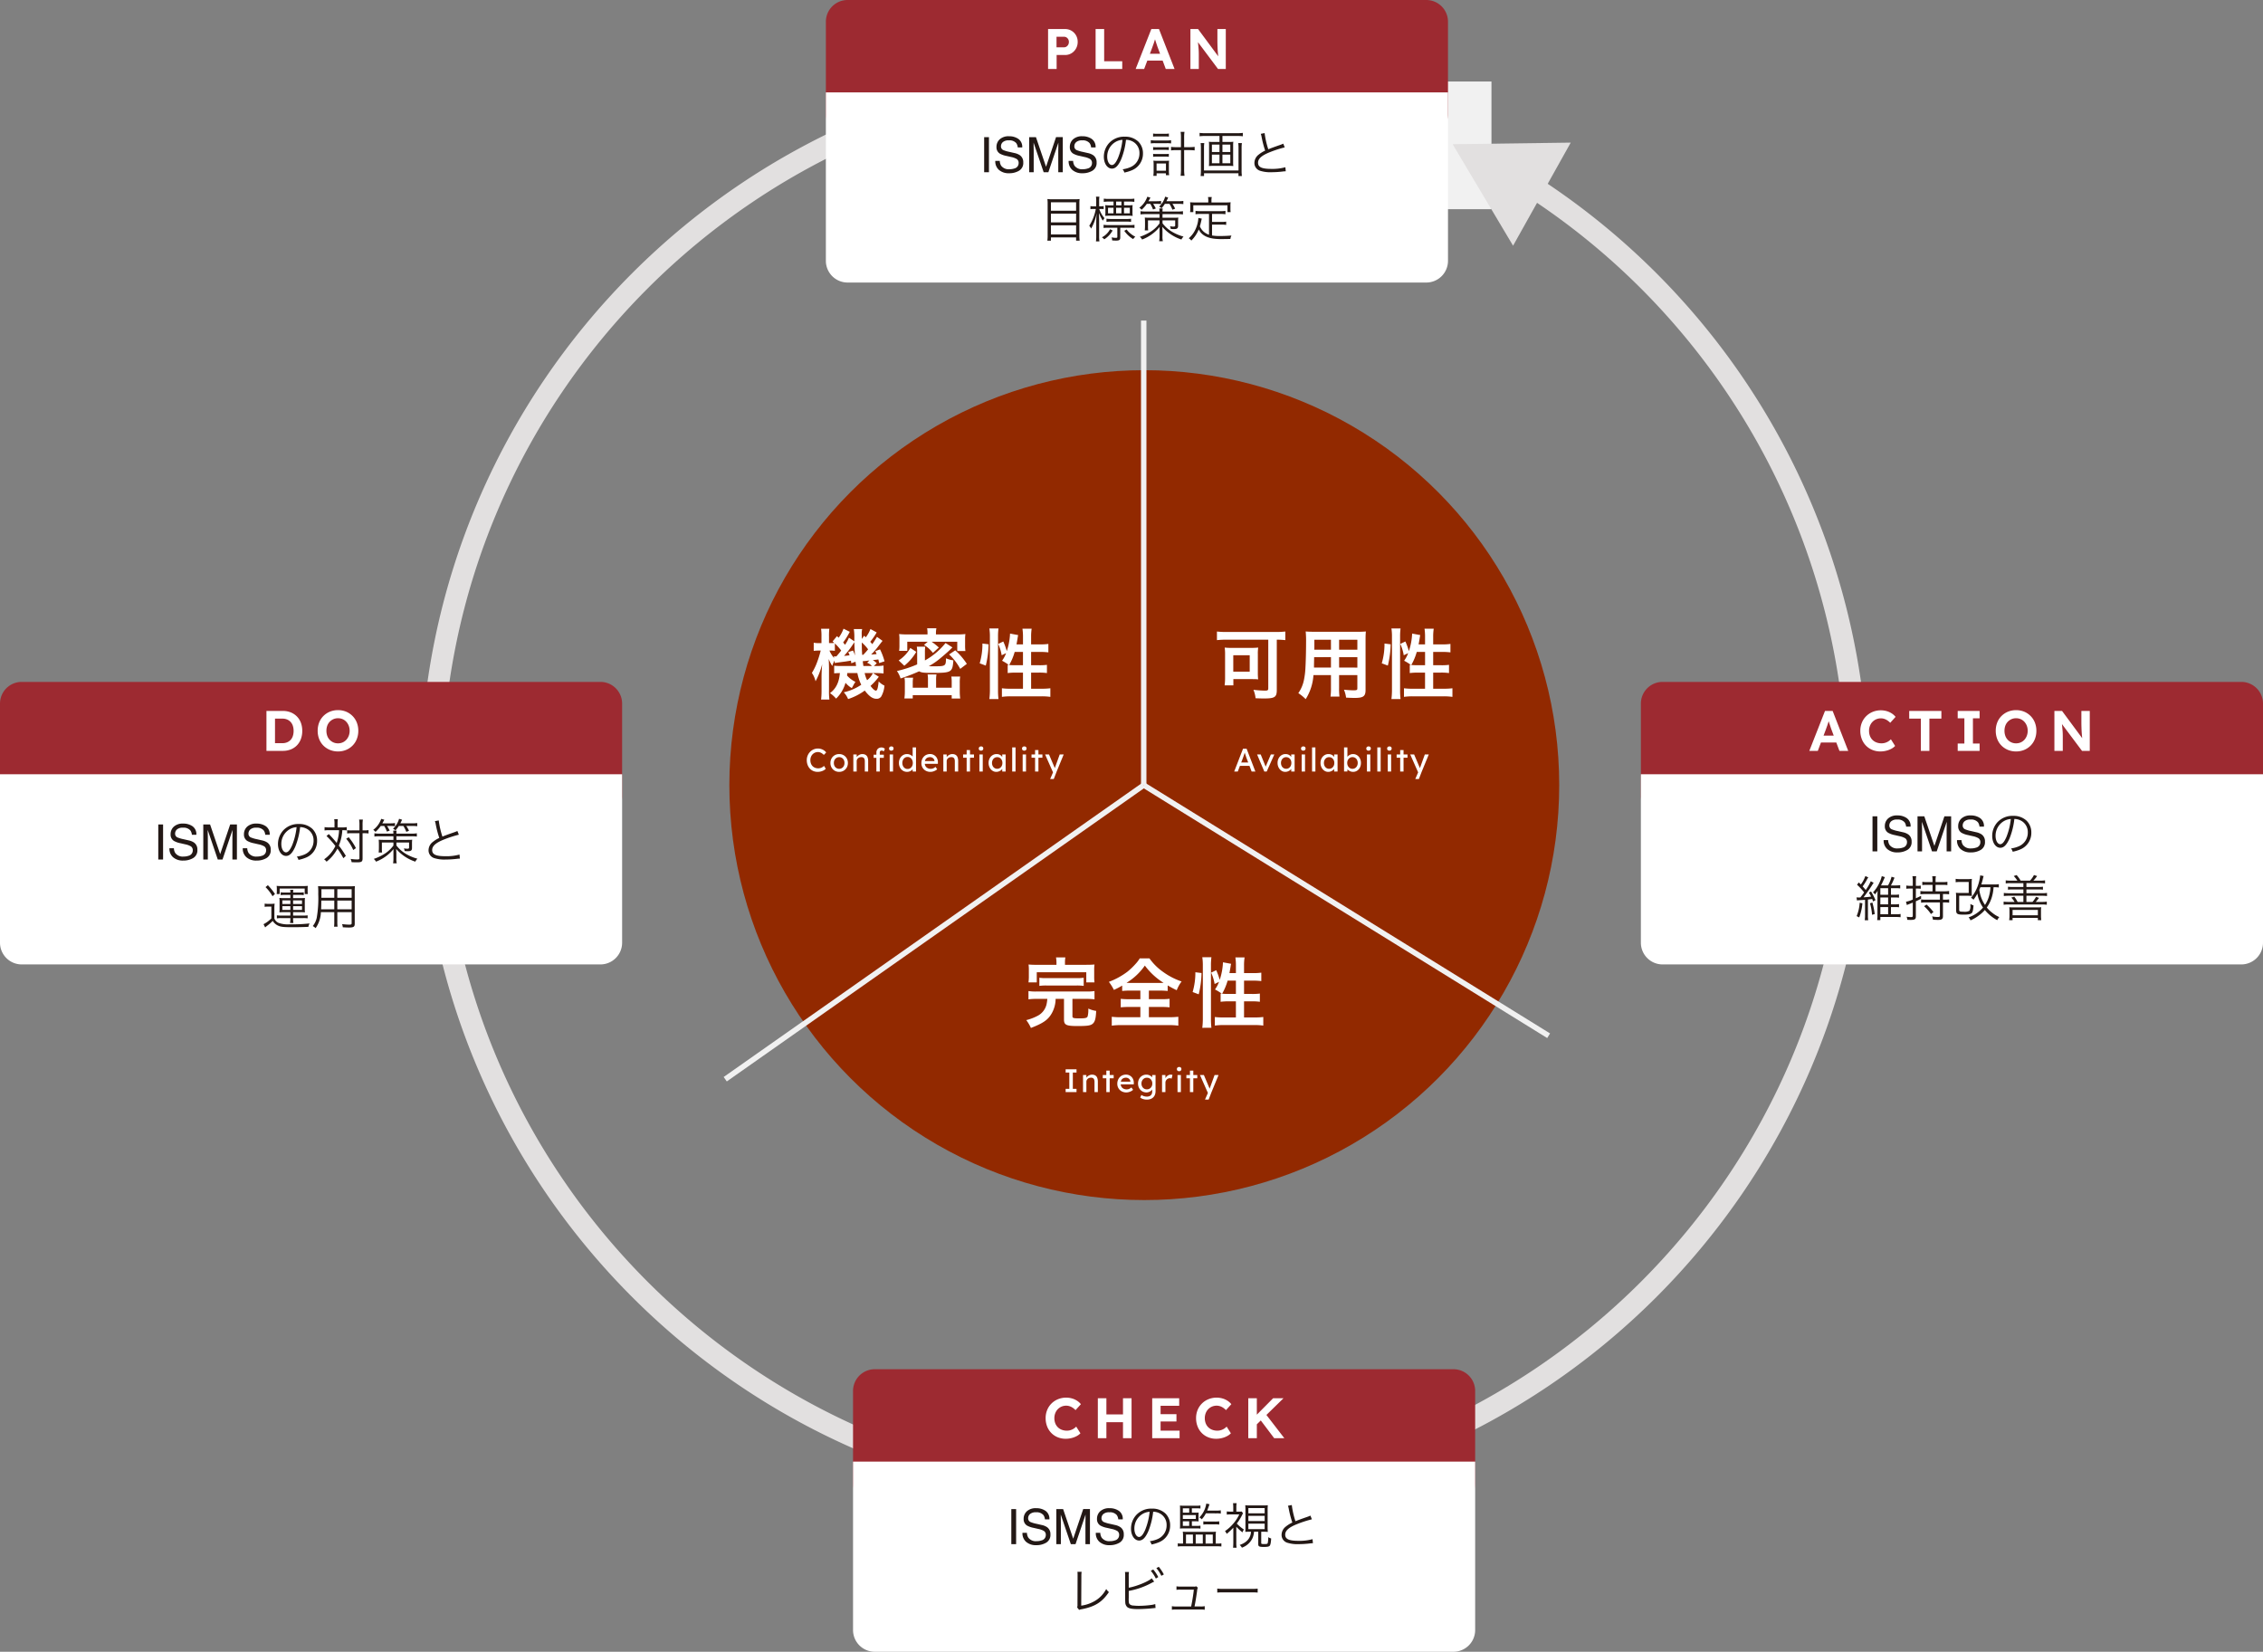
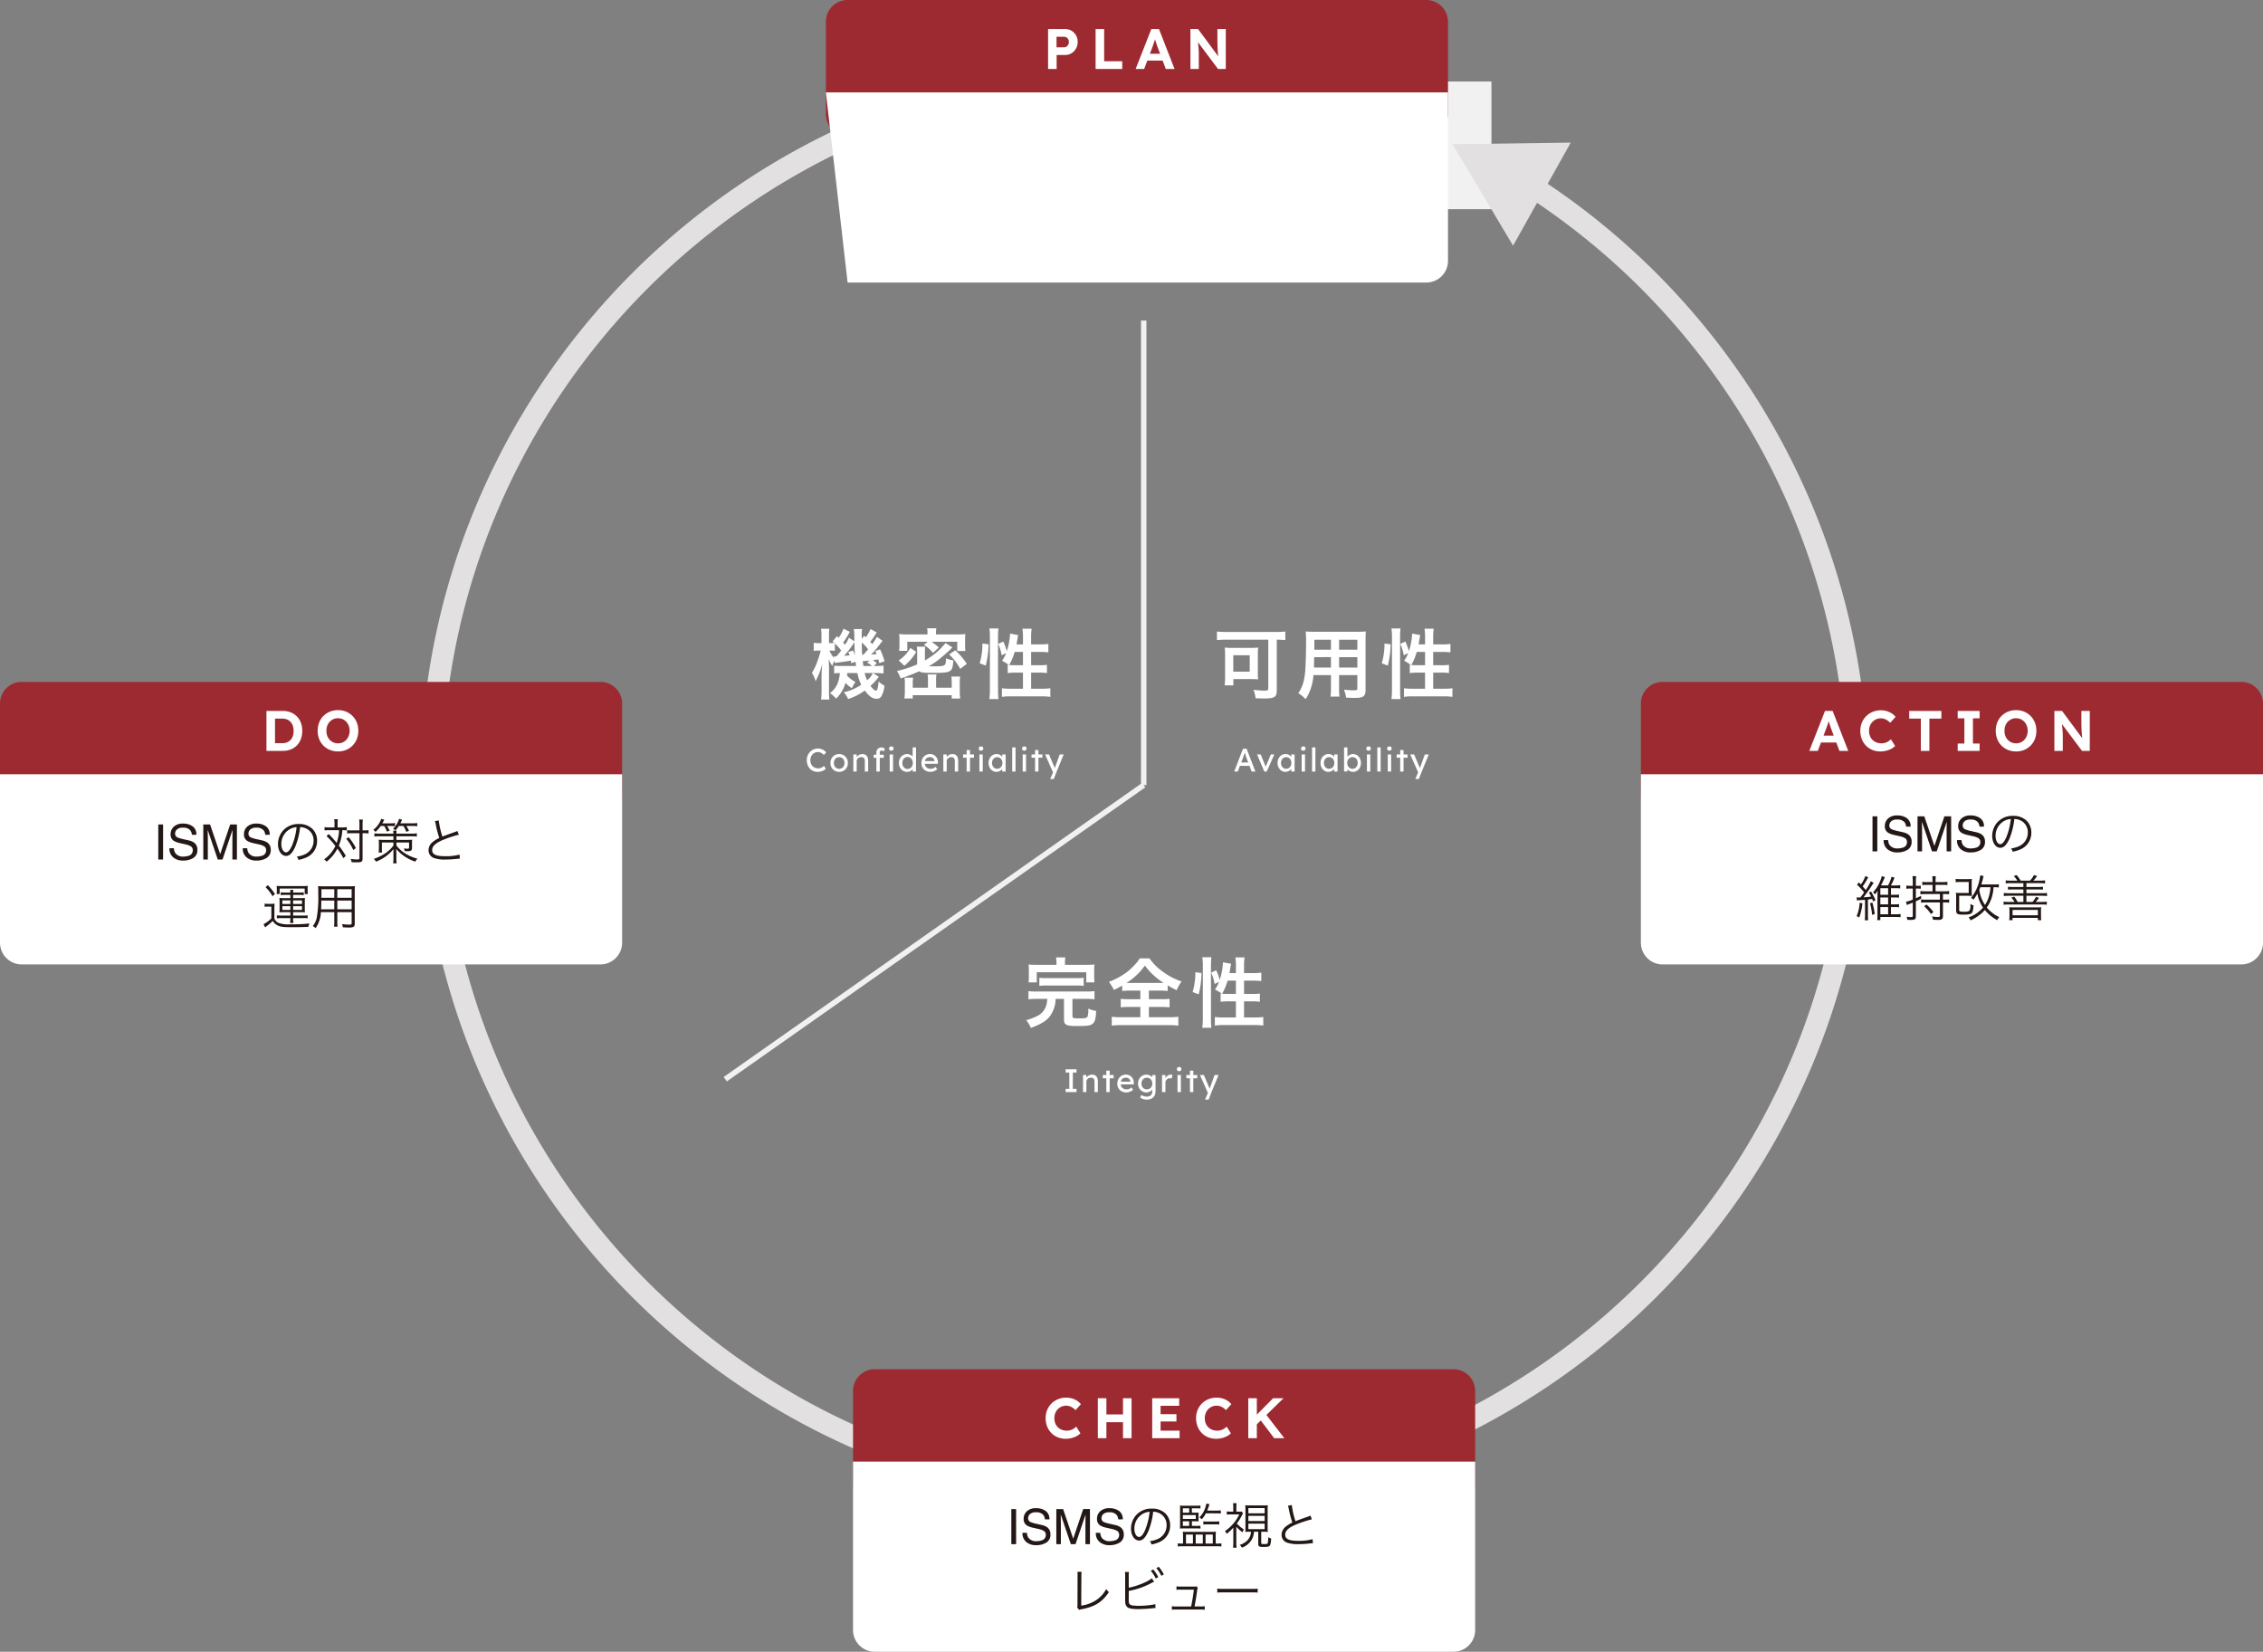
<svg xmlns="http://www.w3.org/2000/svg" width="833" height="608" viewBox="0 0 833 608">
  <rect x="0" y="0" width="833" height="608" fill="#808080" stroke="none" />
  <g id="privacy_chart" transform="translate(-208 -617)">
    <g id="レイヤー_4" data-name="レイヤー 4" transform="translate(-373 -248)">
      <path id="パス_89549" data-name="パス 89549" d="M262.539,0A262.53,262.53,0,0,1,525.078,262.539c0,145-117.543,262.539-262.539,262.539S0,407.535,0,262.539,117.543,0,262.539,0Z" transform="translate(739.668 891.461)" fill="none" stroke="#e2e0e0" stroke-width="8" />
-       <circle id="楕円形_315" data-name="楕円形 315" cx="152.735" cy="152.735" r="152.735" transform="translate(849.472 1001.265)" fill="#922900" />
      <line id="線_422" data-name="線 422" y1="171" transform="translate(1002 983)" fill="none" stroke="#f1f1f1" stroke-miterlimit="10" stroke-width="2" />
-       <line id="線_423" data-name="線 423" x1="149.045" y1="92.25" transform="translate(1002 1154)" fill="none" stroke="#f1f1f1" stroke-miterlimit="10" stroke-width="2" />
      <line id="線_424" data-name="線 424" y1="108.25" x2="154.045" transform="translate(847.955 1154)" fill="none" stroke="#f1f1f1" stroke-miterlimit="10" stroke-width="2" />
    </g>
    <path id="パス_89550" data-name="パス 89550" d="M0,0H45V47H0Z" transform="translate(712 647)" fill="#f1f1f1" />
    <path id="パス_89548" data-name="パス 89548" d="M1119.706,919.9l22.248,37.357,21.228-37.946Z" transform="translate(-377 -249.814)" fill="#e2e0e0" />
    <path id="パス_89551" data-name="パス 89551" d="M-22.708-23.464a12.664,12.664,0,0,1-1.708,3.052c-.084-.084-.28-.28-.616-.588l-.868,1.2v-.868c-.028-.448-.028-.812-.028-.9a6.9,6.9,0,0,1,.168-1.876h-3.08a17.883,17.883,0,0,1,.2,3.192v1.316l-1.988-1.344a12.921,12.921,0,0,1-1.456,2.632c-.28-.392-.392-.532-.672-.868a27.571,27.571,0,0,0,2.436-3.92l-2.3-1.148a13.419,13.419,0,0,1-1.792,3.332l-.616-.588L-36.652-18.9c.308.28.42.364.616.56-.336.028-.84.056-1.428.056h-.5v-2.352a23.544,23.544,0,0,1,.112-2.912H-40.88a19.989,19.989,0,0,1,.14,2.94v2.324h-.952a7.753,7.753,0,0,1-1.9-.14v3a17.9,17.9,0,0,1,1.9-.112h.672a35.46,35.46,0,0,1-1.148,3.78,21.691,21.691,0,0,1-2.1,4.452,8.728,8.728,0,0,1,1.344,3.08A26.771,26.771,0,0,0-40.488-10.5c-.168,2.352-.224,3.36-.224,4.62V-.952a26.86,26.86,0,0,1-.168,3.444h3.052a24.708,24.708,0,0,1-.14-3.444V-9.016c0-.98-.056-2.632-.112-3.416a14.839,14.839,0,0,0,1.316,2.576,10.073,10.073,0,0,1,.812-1.96l.112.868c.392-.084,1.848-.28,4-.56.756-.112,1.232-.2,1.96-.308.028.308.056.476.112.952l1.568-.56c.056.532.084.756.2,1.568h-5.768a15.831,15.831,0,0,1-2.3-.112V-7.14c.56-.056,1.064-.084,2.1-.112-.28,3.444-1.428,5.74-3.64,7.392a10.57,10.57,0,0,1,2.24,2.016,12.741,12.741,0,0,0,3.472-5.824,9.294,9.294,0,0,0,2.324,1.96c.2-.364.2-.364.588-1.064A7.722,7.722,0,0,1-28.224-4a9.773,9.773,0,0,1-3.108-2.352,6.992,6.992,0,0,0,.084-.9h3.724A17.229,17.229,0,0,0-26.1-2.94a18.888,18.888,0,0,1-6.44,2.772,8.019,8.019,0,0,1,1.6,2.492A21.845,21.845,0,0,0-24.808-.812c1.6,2.1,2.884,3.024,4.284,3.024a1.936,1.936,0,0,0,1.82-.9,9.772,9.772,0,0,0,1.148-3.948,6.865,6.865,0,0,1-2.128-1.54c-.28,2.6-.532,3.388-1.036,3.388-.42,0-1.148-.616-1.96-1.736a22.407,22.407,0,0,0,3.052-3.36l-2.156-1.372h.952a22.84,22.84,0,0,1,2.94.168v-2.94a14.243,14.243,0,0,1-2.94.168h-.616l1.064-1.008a7.557,7.557,0,0,0-1.456-1.148c.812-.084,1.484-.168,2.044-.252.112.532.168.728.308,1.344l1.96-.644a23.621,23.621,0,0,0-1.652-4.4l-1.764.644a7.473,7.473,0,0,1,.5,1.092c-.868.084-1.176.112-2.016.168a27.186,27.186,0,0,0,2.24-2.52c1.372-1.792,1.372-1.792,1.96-2.52L-20.3-20.58c-.9,1.456-1.148,1.876-1.736,2.688-.364-.42-.42-.5-.756-.868a26.015,26.015,0,0,0,2.38-3.444Zm-.868,7.476a22.308,22.308,0,0,1-1.792,2.016h-.392c-.112-1.988-.112-1.988-.14-4.536A15.232,15.232,0,0,1-23.576-15.988Zm-.364,4.928a5.077,5.077,0,0,1,1.764,1.2h-3.136c-.14-1.036-.168-1.12-.224-1.764.392-.028.672-.056.7-.056a8.414,8.414,0,0,0,1.2-.14c.112,0,.28-.028.532-.056Zm-11.872-7.084a19.394,19.394,0,0,1,2.324,2.6c-.5.672-.812,1.064-1.764,2.156h-.5a2.585,2.585,0,0,1-.42-.028l.084.616A9.427,9.427,0,0,1-37.8-15.54h.392a11.214,11.214,0,0,1,1.6.112Zm14,10.892A7.45,7.45,0,0,1-23.94-4.62a10.841,10.841,0,0,1-.9-2.632Zm-9.072-7.728c.252.56.308.728.5,1.176a19.84,19.84,0,0,1-2.044.224A33.123,33.123,0,0,0-29.232-17.7c.2-.28.28-.42.616-.9,0,1.26.056,2.548.224,4.9a12.989,12.989,0,0,0-.728-1.848ZM4.928-18.312A25.448,25.448,0,0,1-2.66-11.9v-3.08a13.382,13.382,0,0,1,.112-1.988H-5.656a10.969,10.969,0,0,1,.14,2.044v4.48a41.321,41.321,0,0,1-7.448,2.436A9.586,9.586,0,0,1-11.62-5.264,62.108,62.108,0,0,0-4.788-7.9c.784.476,1.736.588,4.816.588,7.14,0,7.448-.2,7.784-4.62A10.2,10.2,0,0,1,5.1-12.684C5.04-9.8,4.956-9.744.56-9.744c-.588,0-1.176,0-1.792-.028a26.5,26.5,0,0,0,3.752-2.52c1.148-.924,3.22-2.716,4.088-3.556.476-.476.476-.476.868-.84Zm-6.636-3.164h-7.42a23.57,23.57,0,0,1-3.024-.14,13.926,13.926,0,0,1,.112,1.9v2.1a14.6,14.6,0,0,1-.112,2.184h3v-3.36H-1.6L-3-17.612A12.354,12.354,0,0,1,.28-14.672L2.464-16.66A25.283,25.283,0,0,0-.2-18.788H9.24v3.416h3a14.062,14.062,0,0,1-.112-2.1v-2.212a12.819,12.819,0,0,1,.112-1.932,22.077,22.077,0,0,1-3,.14H1.4v-.532a8.494,8.494,0,0,1,.168-1.736H-1.848a9.187,9.187,0,0,1,.14,1.764ZM-1.54-1.848h-5.6v-1.82A10.448,10.448,0,0,1-7-5.544h-3.192a9.566,9.566,0,0,1,.14,1.932V-.644A19.183,19.183,0,0,1-10.22,2.1h3.08V.9H7.2V2.128h3.136a18.911,18.911,0,0,1-.168-2.744v-3a13.519,13.519,0,0,1,.14-2.352H7.056A11.859,11.859,0,0,1,7.2-3.892v2.044H1.456V-4.62A10.014,10.014,0,0,1,1.6-6.748H-1.68a10.065,10.065,0,0,1,.14,2.072ZM-10.248-9.94a18.543,18.543,0,0,0,4.4-5.124l-2.184-1.428A12.917,12.917,0,0,1-12.32-11.9Zm23.016-.7a25.729,25.729,0,0,0-4.256-4.984L6.244-14.112a20.525,20.525,0,0,1,4.088,5.32Zm18.284-7.168c.14-.728.336-1.876.42-2.408a7.079,7.079,0,0,1,.2-1.008l-3-.56a23.628,23.628,0,0,1-1.2,6.468,22.948,22.948,0,0,0-1.288-3.556l-1.876.9A16,16,0,0,1,25.592-13.8l1.624-.784a11.606,11.606,0,0,1-1.484,2.8,17.7,17.7,0,0,1,2.52,1.568c-.2-.028-.252-.028-.448-.056v3.024a23.207,23.207,0,0,1,3.108-.168h2.52v5.936H28.98a25.323,25.323,0,0,1-3.3-.168V1.512a22.777,22.777,0,0,1,3.3-.2H40.236a22.626,22.626,0,0,1,3.276.2V-1.652a25.141,25.141,0,0,1-3.276.168H36.428V-7.42H39.2a20.928,20.928,0,0,1,3.052.168v-3.024a21.052,21.052,0,0,1-3.024.14h-2.8v-4.9h3.3a25.707,25.707,0,0,1,3.052.168v-3.108a19.822,19.822,0,0,1-3.08.168H36.428v-2.8a18.592,18.592,0,0,1,.2-2.968H33.236a18.828,18.828,0,0,1,.2,2.968v2.8Zm2.38,2.772v4.9h-2.94c-.9,0-1.512-.028-2.128-.084a20.86,20.86,0,0,0,2.016-4.816ZM19.74-10a35.043,35.043,0,0,0,1.036-7.84l-2.268-.28a25.13,25.13,0,0,1-1.008,7.28Zm4.676,12.32a27.176,27.176,0,0,1-.168-3.3V-20.692a22.688,22.688,0,0,1,.168-2.968h-3.36a18.592,18.592,0,0,1,.2,2.968V-1.2a26.735,26.735,0,0,1-.2,3.528Z" transform="translate(551.12 872)" fill="#fff" />
    <path id="パス_89552" data-name="パス 89552" d="M-24.276-19.544V-1.652c0,.728-.224.868-1.26.868a36.985,36.985,0,0,1-4.2-.308,10.789,10.789,0,0,1,.784,3.108c1.232.056,2.268.084,3.08.084,3.976,0,4.732-.476,4.732-3.108V-19.544A31.107,31.107,0,0,1-18-19.376V-22.54a31.855,31.855,0,0,1-3.444.168h-18.34a29.713,29.713,0,0,1-3.388-.168v3.164a33.783,33.783,0,0,1,3.444-.168Zm-3.836,5.292a13.676,13.676,0,0,1,.14-2.38,24.447,24.447,0,0,1-2.688.112h-7.056a22.211,22.211,0,0,1-2.6-.112,17.15,17.15,0,0,1,.14,2.576v8.82a19.7,19.7,0,0,1-.168,2.52h3.22V-5.04h6.58c.112,0,.364,0,.728.028h.728c.5.028.616.028,1.092.084A18.908,18.908,0,0,1-28.112-7.2Zm-9.044.448h6.048v6.048h-6.048ZM-1.2-6.5v4.62a23.067,23.067,0,0,1-.168,3.3h3.3A24.588,24.588,0,0,1,1.792-1.9V-6.5h6.72v4.9c0,.588-.252.7-1.4.7-.9,0-2.128-.084-3.528-.224a11.325,11.325,0,0,1,.784,2.912c.84.056,2.268.112,3.136.112,3.192,0,4.032-.588,4.032-2.912V-19.4c0-1.512.028-2.212.112-3.164a31.137,31.137,0,0,1-3.22.112H-7.28c-1.512,0-2.24-.028-3.22-.112a37.824,37.824,0,0,1,.14,4.06c0,3.3-.112,7.28-.252,9.632a28.331,28.331,0,0,1-.56,4.284A12.805,12.805,0,0,1-13.216.14,16.845,16.845,0,0,1-10.5,2.352,18.8,18.8,0,0,0-7.644-6.5Zm0-2.772H-7.448c0-.56,0-.756.028-2.072,0-.392.028-.952.028-1.764H-1.2Zm3,0V-13.1h6.72v3.836Zm-3-6.58H-7.336l.028-.784v-2.884h6.1Zm3,0v-3.668h6.72v3.668Zm29.26-1.96c.14-.728.336-1.876.42-2.408a7.079,7.079,0,0,1,.2-1.008l-3-.56a23.628,23.628,0,0,1-1.2,6.468,22.948,22.948,0,0,0-1.288-3.556l-1.876.9A16,16,0,0,1,25.592-13.8l1.624-.784a11.606,11.606,0,0,1-1.484,2.8,17.7,17.7,0,0,1,2.52,1.568c-.2-.028-.252-.028-.448-.056v3.024a23.207,23.207,0,0,1,3.108-.168h2.52v5.936H28.98a25.323,25.323,0,0,1-3.3-.168V1.512a22.777,22.777,0,0,1,3.3-.2H40.236a22.626,22.626,0,0,1,3.276.2V-1.652a25.141,25.141,0,0,1-3.276.168H36.428V-7.42H39.2a20.928,20.928,0,0,1,3.052.168v-3.024a21.052,21.052,0,0,1-3.024.14h-2.8v-4.9h3.3a25.707,25.707,0,0,1,3.052.168v-3.108a19.822,19.822,0,0,1-3.08.168H36.428v-2.8a18.592,18.592,0,0,1,.2-2.968H33.236a18.828,18.828,0,0,1,.2,2.968v2.8Zm2.38,2.772v4.9h-2.94c-.9,0-1.512-.028-2.128-.084a20.86,20.86,0,0,0,2.016-4.816ZM19.74-10a35.043,35.043,0,0,0,1.036-7.84l-2.268-.28a25.13,25.13,0,0,1-1.008,7.28Zm4.676,12.32a27.176,27.176,0,0,1-.168-3.3V-20.692a22.688,22.688,0,0,1,.168-2.968h-3.36a18.592,18.592,0,0,1,.2,2.968V-1.2a26.735,26.735,0,0,1-.2,3.528Z" transform="translate(699.12 872)" fill="#fff" />
    <path id="パス_89553" data-name="パス 89553" d="M-32.62-20.86h-7.224a30.268,30.268,0,0,1-3.052-.112,15.226,15.226,0,0,1,.112,2.128v2.268a15.573,15.573,0,0,1-.14,2.184h3.052v-3.724h18.228v3.724h3.024a15.661,15.661,0,0,1-.112-2.156v-2.3a14.478,14.478,0,0,1,.112-2.128c-.952.084-1.68.112-3.108.112h-7.756v-.672a10.436,10.436,0,0,1,.14-2.044h-3.444a10.746,10.746,0,0,1,.168,2.044ZM-35.98-8.316c-.084.784-.112,1.064-.2,1.512a6.377,6.377,0,0,1-3.3,4.676A18.764,18.764,0,0,1-43.736-.5,13.723,13.723,0,0,1-42.028,2.38C-37.52.644-35.728-.588-34.356-3a11.059,11.059,0,0,0,1.428-5.32h3.08V-.728c0,2.016.812,2.408,5.012,2.408,3.584,0,4.76-.168,5.544-.84.84-.7,1.176-1.932,1.288-4.732a9.689,9.689,0,0,1-2.884-.868v.476A9.23,9.23,0,0,1-21.14-1.9c-.2.588-.84.756-2.912.756-2.324,0-2.688-.112-2.688-.784V-8.316h5.152a20.965,20.965,0,0,1,2.968.168V-11.2a16.511,16.511,0,0,1-2.968.168h-18.34a16.489,16.489,0,0,1-3-.168v3.052a20.327,20.327,0,0,1,3-.168ZM-38.92-13.1a17.005,17.005,0,0,1,2.66-.14h10.976a17.625,17.625,0,0,1,2.688.14v-3a17.4,17.4,0,0,1-2.688.14H-36.26a16.788,16.788,0,0,1-2.66-.14Zm37.184,1.736V-8.2H-5.852a23.4,23.4,0,0,1-3.108-.14v3.136a27.922,27.922,0,0,1,3.108-.14h4.116v3.78H-8.68a28.449,28.449,0,0,1-3.584-.168V1.54a24.146,24.146,0,0,1,3.5-.2H8.708a24.568,24.568,0,0,1,3.528.2V-1.736a29.5,29.5,0,0,1-3.556.168H1.4v-3.78H5.936a27.716,27.716,0,0,1,3.08.14V-8.344a26.274,26.274,0,0,1-3.08.14H1.4v-3.164H5.348a27.3,27.3,0,0,1,2.968.14v-2.044c1.26.728,2.072,1.176,3.332,1.764a13.234,13.234,0,0,1,1.792-3.22,25.372,25.372,0,0,1-6.86-3.556A20.429,20.429,0,0,1,1.6-23.24H-1.96a11.761,11.761,0,0,1-1.512,2.016,25.082,25.082,0,0,1-3.08,2.94,27.161,27.161,0,0,1-6.776,3.7A17.649,17.649,0,0,1-11.48-11.62a24.918,24.918,0,0,0,3.052-1.6v1.988a27.513,27.513,0,0,1,3.052-.14ZM-5.6-14.2c-.42,0-.672,0-1.232-.028A22.477,22.477,0,0,0-.084-20.58,25.106,25.106,0,0,0,6.8-14.224c-.532.028-.728.028-1.316.028Zm36.652-3.612c.14-.728.336-1.876.42-2.408a7.079,7.079,0,0,1,.2-1.008l-3-.56a23.628,23.628,0,0,1-1.2,6.468,22.948,22.948,0,0,0-1.288-3.556l-1.876.9A16,16,0,0,1,25.592-13.8l1.624-.784a11.606,11.606,0,0,1-1.484,2.8,17.7,17.7,0,0,1,2.52,1.568c-.2-.028-.252-.028-.448-.056v3.024a23.207,23.207,0,0,1,3.108-.168h2.52v5.936H28.98a25.323,25.323,0,0,1-3.3-.168V1.512a22.777,22.777,0,0,1,3.3-.2H40.236a22.626,22.626,0,0,1,3.276.2V-1.652a25.141,25.141,0,0,1-3.276.168H36.428V-7.42H39.2a20.928,20.928,0,0,1,3.052.168v-3.024a21.052,21.052,0,0,1-3.024.14h-2.8v-4.9h3.3a25.707,25.707,0,0,1,3.052.168v-3.108a19.822,19.822,0,0,1-3.08.168H36.428v-2.8a18.592,18.592,0,0,1,.2-2.968H33.236a18.828,18.828,0,0,1,.2,2.968v2.8Zm2.38,2.772v4.9h-2.94c-.9,0-1.512-.028-2.128-.084a20.86,20.86,0,0,0,2.016-4.816ZM19.74-10a35.043,35.043,0,0,0,1.036-7.84l-2.268-.28a25.13,25.13,0,0,1-1.008,7.28Zm4.676,12.32a27.176,27.176,0,0,1-.168-3.3V-20.692a22.688,22.688,0,0,1,.168-2.968h-3.36a18.592,18.592,0,0,1,.2,2.968V-1.2a26.735,26.735,0,0,1-.2,3.528Z" transform="translate(629.5 993)" fill="#fff" />
    <path id="パス_89554" data-name="パス 89554" d="M8,0H221a8,8,0,0,1,8,8V42a8,8,0,0,1-8,8H8a8,8,0,0,1-8-8V8A8,8,0,0,1,8,0Z" transform="translate(512 617)" fill="#9d2a31" />
-     <path id="パス_89555" data-name="パス 89555" d="M0,0H229V62a8,8,0,0,1-8,8H8a8,8,0,0,1-8-8Z" transform="translate(512 651)" fill="#fff" />
+     <path id="パス_89555" data-name="パス 89555" d="M0,0H229V62a8,8,0,0,1-8,8H8Z" transform="translate(512 651)" fill="#fff" />
    <path id="パス_89556" data-name="パス 89556" d="M-32.708,0V-14.7h6.237a4.581,4.581,0,0,1,2.373.62,4.6,4.6,0,0,1,1.67,1.691,4.735,4.735,0,0,1,.62,2.415,4.891,4.891,0,0,1-.62,2.457A4.722,4.722,0,0,1-24.1-5.786a4.465,4.465,0,0,1-2.373.641h-3.087V0ZM-29.6-7.98h2.772a1.606,1.606,0,0,0,.9-.263,1.942,1.942,0,0,0,.64-.7,2.064,2.064,0,0,0,.242-1.008,1.946,1.946,0,0,0-.242-.987,1.9,1.9,0,0,0-.64-.672,1.655,1.655,0,0,0-.9-.252H-29.6ZM-15.214,0V-14.7h3.15V-2.835h6.657V0ZM-.472,0,5.3-14.7H8.117L13.85,0H10.616L7.655-7.917q-.126-.336-.3-.861T6.983-9.891q-.189-.588-.357-1.124t-.252-.892h.567q-.126.462-.284.976T6.332-9.88q-.168.535-.357,1.04t-.357.987L2.657,0ZM2.216-3.087l1.029-2.52H9.986l1.05,2.52ZM19.688,0V-14.7H22.5L30.628-3.717h-.588q-.084-.651-.147-1.27t-.116-1.26q-.052-.64-.084-1.323T29.642-9.02q-.021-.766-.021-1.669V-14.7h3.087V0H29.852l-8.3-11.088.8.021.179,1.859q.073.766.126,1.333t.073.987q.021.42.031.8t.011.8V0Z" transform="translate(626.5 642.391)" fill="#fff" />
-     <path id="パス_89557" data-name="パス 89557" d="M-56.237-12.911h1.767V0h-1.767Zm5.748,8.745a3.528,3.528,0,0,0,.519,1.784A3.437,3.437,0,0,0-46.9-1.1,5.429,5.429,0,0,0-45.11-1.38a1.992,1.992,0,0,0,1.564-1.951,1.684,1.684,0,0,0-.659-1.5A6.656,6.656,0,0,0-46.3-5.6l-1.749-.4a7.92,7.92,0,0,1-2.426-.853A2.7,2.7,0,0,1-51.7-9.264a3.722,3.722,0,0,1,1.2-2.856,4.831,4.831,0,0,1,3.41-1.116,5.923,5.923,0,0,1,3.45.98,3.537,3.537,0,0,1,1.419,3.133h-1.644a3.235,3.235,0,0,0-.562-1.591,3.268,3.268,0,0,0-2.716-1.011,3.142,3.142,0,0,0-2.224.65,2.036,2.036,0,0,0-.677,1.512,1.476,1.476,0,0,0,.791,1.389,11.608,11.608,0,0,0,2.347.7l1.811.413a5.547,5.547,0,0,1,2.021.817,3.061,3.061,0,0,1,1.23,2.628A3.28,3.28,0,0,1-43.4-.545a6.987,6.987,0,0,1-3.625.923A5.421,5.421,0,0,1-50.8-.853a4.152,4.152,0,0,1-1.336-3.313Zm10.819-8.745h2.5L-33.456-2l3.683-10.916h2.479V0h-1.661V-7.62q0-.4.018-1.31t.018-1.96L-32.6,0h-1.731l-3.709-10.89v.4q0,.475.022,1.446T-38-7.62V0h-1.67Zm16.181,8.745a3.528,3.528,0,0,0,.519,1.784A3.437,3.437,0,0,0-19.9-1.1,5.429,5.429,0,0,0-18.11-1.38a1.992,1.992,0,0,0,1.564-1.951,1.684,1.684,0,0,0-.659-1.5A6.656,6.656,0,0,0-19.3-5.6l-1.749-.4a7.92,7.92,0,0,1-2.426-.853A2.7,2.7,0,0,1-24.7-9.264a3.722,3.722,0,0,1,1.2-2.856,4.831,4.831,0,0,1,3.41-1.116,5.923,5.923,0,0,1,3.45.98,3.537,3.537,0,0,1,1.419,3.133h-1.644a3.235,3.235,0,0,0-.562-1.591,3.268,3.268,0,0,0-2.716-1.011,3.142,3.142,0,0,0-2.224.65,2.036,2.036,0,0,0-.677,1.512,1.476,1.476,0,0,0,.791,1.389,11.608,11.608,0,0,0,2.347.7l1.811.413a5.547,5.547,0,0,1,2.021.817,3.061,3.061,0,0,1,1.23,2.628A3.28,3.28,0,0,1-16.4-.545a6.987,6.987,0,0,1-3.625.923A5.421,5.421,0,0,1-23.8-.853a4.152,4.152,0,0,1-1.336-3.313Zm19.464-7.768a5.18,5.18,0,0,1,2.088.45A4.745,4.745,0,0,1,.925-6.966a5.433,5.433,0,0,1-3.186,5.04,10.79,10.79,0,0,1-3.006.846A2.86,2.86,0,0,1-4.637.126,13.925,13.925,0,0,0-1.9-.7a6.554,6.554,0,0,0,4.122-6.21A6.025,6.025,0,0,0,.475-11.3a6.968,6.968,0,0,0-4.95-1.782,7.518,7.518,0,0,0-5.814,2.394,7.488,7.488,0,0,0-1.89,4.968c0,2.52,1.278,4.392,2.988,4.392,1.3,0,2.358-1.08,3.4-3.456A26.982,26.982,0,0,0-4.025-11.934Zm-1.3.018a24.723,24.723,0,0,1-1.638,6.66c-.774,1.764-1.494,2.61-2.25,2.61-.972,0-1.728-1.332-1.728-3.06A6.225,6.225,0,0,1-8-11.07,5.685,5.685,0,0,1-5.321-11.916Zm21.528,2.7H14.623a15.741,15.741,0,0,1-2.07-.108v1.3a17.564,17.564,0,0,1,2.07-.108h1.584V-1.26a18.427,18.427,0,0,1-.126,2.574h1.44a16.265,16.265,0,0,1-.144-2.574V-8.136h1.71a18.548,18.548,0,0,1,2.16.108v-1.3a16.9,16.9,0,0,1-2.16.108h-1.71v-3.636a12.858,12.858,0,0,1,.126-2H16.081a13.013,13.013,0,0,1,.126,2ZM5.947-13.1a10.878,10.878,0,0,1,1.458-.072h2.934a10.99,10.99,0,0,1,1.422.072v-1.134a7.955,7.955,0,0,1-1.422.09H7.405a8.27,8.27,0,0,1-1.458-.09ZM5.1-10.6a10.391,10.391,0,0,1,1.548-.09h4.356a9.648,9.648,0,0,1,1.566.09V-11.79a8.817,8.817,0,0,1-1.566.108H6.667A9.859,9.859,0,0,1,5.1-11.79Zm.864,2.448a8.709,8.709,0,0,1,1.3-.072h3.2a9.081,9.081,0,0,1,1.278.072v-1.1a8.152,8.152,0,0,1-1.278.072h-3.2a8.114,8.114,0,0,1-1.3-.072Zm0,2.484a8.556,8.556,0,0,1,1.3-.072h3.2a8.449,8.449,0,0,1,1.278.072v-1.1a8.152,8.152,0,0,1-1.278.072h-3.2a7.832,7.832,0,0,1-1.3-.072ZM7.243.4h3.42v.7h1.206a9.383,9.383,0,0,1-.108-1.53V-2.808a10.093,10.093,0,0,1,.072-1.44,11.5,11.5,0,0,1-1.224.054H7.315a8.193,8.193,0,0,1-1.26-.072,9.145,9.145,0,0,1,.09,1.476V-.4a12.15,12.15,0,0,1-.108,1.728H7.243ZM7.225-3.222h3.456V-.558H7.225Zm24.246-7.92v-2.2h5.616a14.884,14.884,0,0,1,1.89.108v-1.242a14.293,14.293,0,0,1-1.89.108H24.955a13.551,13.551,0,0,1-1.89-.108v1.242a15.3,15.3,0,0,1,1.89-.108h5.436v2.2H27.979a12.014,12.014,0,0,1-1.494-.072,9.248,9.248,0,0,1,.072,1.278v6.408a9.147,9.147,0,0,1-.072,1.26,12.957,12.957,0,0,1,1.548-.072h5.9a12.957,12.957,0,0,1,1.548.072,9.146,9.146,0,0,1-.072-1.26V-9.936a9.248,9.248,0,0,1,.072-1.278,11.83,11.83,0,0,1-1.494.072Zm-1.08.972v2.736H27.6V-10.17Zm1.08,0h2.9v2.736h-2.9Zm-1.08,3.69v3.186H27.6V-6.48Zm1.08,0h2.9v3.186h-2.9Zm5.814-4.248a11.039,11.039,0,0,1,.108,1.71v8.37H24.685V-9a10.363,10.363,0,0,1,.108-1.728h-1.35a13.532,13.532,0,0,1,.108,1.854v8.1A16.264,16.264,0,0,1,23.443,1.4H24.7V.378H37.375V1.4h1.26a15.958,15.958,0,0,1-.108-2.16V-8.874a13.906,13.906,0,0,1,.108-1.854Zm8.3-3.4A6.022,6.022,0,0,1,45.889-13,36.666,36.666,0,0,0,47.2-7.956,11.209,11.209,0,0,0,44.845-6.5a3.894,3.894,0,0,0-1.6,3.06A2.988,2.988,0,0,0,45.475-.486a12.246,12.246,0,0,0,4,.486,36.108,36.108,0,0,0,3.978-.234,9.329,9.329,0,0,1,1.332-.108l-.144-1.494a17.872,17.872,0,0,1-5.148.612c-3.528,0-4.914-.63-4.914-2.268,0-1.494,1.332-2.682,4.41-3.906A41.4,41.4,0,0,1,54.4-9.144l-.54-1.368a9.733,9.733,0,0,1-1.152.468c-2.79.972-3.294,1.17-4.356,1.6a31.307,31.307,0,0,1-1.35-5.958ZM-31.032,9.96a14.686,14.686,0,0,1-1.926-.09,12.73,12.73,0,0,1,.09,1.782v11.7a12.718,12.718,0,0,1-.108,1.836h1.314V24h9.27v1.188h1.314a13.477,13.477,0,0,1-.108-1.908V11.526A11.471,11.471,0,0,1-21.1,9.87a13.182,13.182,0,0,1-1.872.09Zm-.63,4.212v-3.1h9.27v3.1Zm0,1.08h9.27v3.222h-9.27Zm0,4.3h9.27V22.9h-9.27Zm26.91-8.748H-2.79a12.378,12.378,0,0,1,1.836.108V9.726a13.916,13.916,0,0,1-1.89.108H-10.35A12.819,12.819,0,0,1-12.2,9.726v1.188a12.922,12.922,0,0,1,1.872-.108h1.71v1.386h-1.44a9.313,9.313,0,0,1-1.62-.09,12.108,12.108,0,0,1,.072,1.3V14.73a10.013,10.013,0,0,1-.072,1.35,14.476,14.476,0,0,1,1.674-.072H-3.24a14.477,14.477,0,0,1,1.674.072,8.072,8.072,0,0,1-.072-1.422V13.38A6.138,6.138,0,0,1-1.566,12.1a11.624,11.624,0,0,1-1.656.09h-1.53Zm-.954,0v1.386H-7.668V10.806Zm-2.916,2.286v2.034h-2.016V13.092Zm.954,0h1.962v2.034H-7.668Zm2.916,0h2.124v2.034H-4.752Zm-10.242-.54h-.882a6.979,6.979,0,0,1-1.242-.072V13.6a7.514,7.514,0,0,1,1.242-.072h.738a17.248,17.248,0,0,1-2.412,6.192,3.744,3.744,0,0,1,.684,1.044,17.466,17.466,0,0,0,2.034-5.67c-.09,1.332-.144,2.484-.144,3.24v5.04a15.12,15.12,0,0,1-.108,2.088h1.278a12.319,12.319,0,0,1-.108-2.088V17.862c0-.7-.018-1.17-.072-2.9a13.893,13.893,0,0,0,1.44,2.88,4.532,4.532,0,0,1,.612-.918,10.086,10.086,0,0,1-1.944-3.4h.486a11.513,11.513,0,0,1,1.152.054v-1.1a6.839,6.839,0,0,1-1.17.072h-.5v-1.71a11.9,11.9,0,0,1,.09-1.836h-1.26a10.645,10.645,0,0,1,.09,1.854Zm8.856,7.884h3.546a10.542,10.542,0,0,1,1.692.09V19.374a12.225,12.225,0,0,1-1.728.09h-7.9a11.39,11.39,0,0,1-1.746-.108v1.17a11.419,11.419,0,0,1,1.764-.09h3.294v3.348c0,.306-.108.378-.612.378a7.672,7.672,0,0,1-1.476-.18,4.968,4.968,0,0,1,.18,1.116c.594.054,1.062.072,1.386.072,1.278,0,1.6-.234,1.6-1.188Zm-5.076-2.16a10.655,10.655,0,0,1,1.71-.09h5.67a10.43,10.43,0,0,1,1.674.09V17.124a12.814,12.814,0,0,1-1.746.09h-5.58a11.3,11.3,0,0,1-1.728-.108Zm6.552,3.294a10.308,10.308,0,0,0,3.276,3.042,4.615,4.615,0,0,1,.792-.864,9.1,9.1,0,0,1-2.07-1.422A6.331,6.331,0,0,1-3.78,21.084ZM-9.9,20.994a6.91,6.91,0,0,1-1.26,1.71,6.712,6.712,0,0,1-1.746,1.26,3.684,3.684,0,0,1,.882.738,9.265,9.265,0,0,0,3.078-3.258ZM4.932,11.652a12.261,12.261,0,0,1,.99,2.07l1.026-.378a16.7,16.7,0,0,0-.972-1.692h1.26a14.743,14.743,0,0,1,1.656.072V10.572a11.366,11.366,0,0,1-1.8.108H4.23c.2-.342.2-.342.738-1.332L3.816,9.024a8.439,8.439,0,0,1-2.934,4.05,3.588,3.588,0,0,1,.828.756,12.116,12.116,0,0,0,1.926-2.178Zm7.056,0a13.443,13.443,0,0,1,1.08,2.16l.99-.4a12.014,12.014,0,0,0-.99-1.764h2.124a14.771,14.771,0,0,1,1.89.09v-1.17a13.76,13.76,0,0,1-1.926.108h-4.3c.216-.432.342-.666.648-1.332l-1.116-.342A7.675,7.675,0,0,1,8.154,12.66a2.984,2.984,0,0,1,.882.612,8.815,8.815,0,0,0,1.242-1.62ZM9.414,14.46a5.562,5.562,0,0,1,.072-1.116H8.226A7.013,7.013,0,0,1,8.3,14.46H3.078a9.594,9.594,0,0,1-1.764-.126V15.54a12.157,12.157,0,0,1,1.764-.108H8.316v1.332H4.572A15.727,15.727,0,0,1,2.9,16.692c.036.5.072.954.072,1.566v1.458a15.589,15.589,0,0,1-.09,1.71H4.14a11.634,11.634,0,0,1-.072-1.656V17.736H8.316v1.1a11.946,11.946,0,0,1-3.654,3.294A18.273,18.273,0,0,1,1.08,23.766a3.88,3.88,0,0,1,.828,1.008,15.367,15.367,0,0,0,6.444-4.626c-.036.576-.036,1.044-.036,1.494V23.46A11.271,11.271,0,0,1,8.19,25.4H9.54A7.692,7.692,0,0,1,9.4,23.46V21.624c-.018-.45-.036-.936-.072-1.53a15.893,15.893,0,0,0,7.038,4.68,4.45,4.45,0,0,1,.792-1.08,16.627,16.627,0,0,1-3.87-1.566,12.264,12.264,0,0,1-3.87-3.312v-1.08h4.662V19.59c0,.324-.162.432-.612.432a6.353,6.353,0,0,1-1.3-.144,2.986,2.986,0,0,1,.27.99,10.026,10.026,0,0,0,1.17.072c1.17,0,1.548-.288,1.548-1.188V18.24a11.5,11.5,0,0,1,.072-1.548,4.921,4.921,0,0,1-.63.054c-.576,0-.936.018-1.08.018h-4.1V15.432h5.724a13.06,13.06,0,0,1,1.8.108V14.334a9.024,9.024,0,0,1-1.8.126Zm17.118,8.55a6.049,6.049,0,0,1-1.944-1.1,5.505,5.505,0,0,1-1.422-1.98c.126-.432.4-1.476.486-1.908l.216-.936-1.26-.252v.18a11.384,11.384,0,0,1-1.1,4.1,9.581,9.581,0,0,1-2.43,3.2,3.34,3.34,0,0,1,.936.846,12.175,12.175,0,0,0,2.736-4.086c.954,1.908,2.718,2.988,5.526,3.384a24.4,24.4,0,0,0,3.942.144c.486,0,.612,0,2.178-.036a3.334,3.334,0,0,1,.4-1.26c-1.512.126-2.754.18-4.212.18a16.135,16.135,0,0,1-2.934-.2v-4h3.474a9.613,9.613,0,0,1,1.728.108V18.186a10.818,10.818,0,0,1-1.728.108H27.648V15.36H30.8a11.747,11.747,0,0,1,1.782.108V14.226a11.584,11.584,0,0,1-1.782.108H23.346a11.584,11.584,0,0,1-1.782-.108v1.242a12.252,12.252,0,0,1,1.782-.108h3.186Zm-.27-11.88H21.384c-.72,0-1.242-.018-1.818-.072a8.14,8.14,0,0,1,.072,1.224v1.134a8.6,8.6,0,0,1-.072,1.278h1.188v-2.52H33.318v2.52h1.17a8.6,8.6,0,0,1-.072-1.278V12.282a8.14,8.14,0,0,1,.072-1.224c-.576.054-1.1.072-1.8.072H27.432v-.882a4.718,4.718,0,0,1,.126-1.116h-1.4a6.193,6.193,0,0,1,.108,1.134Z" transform="translate(626.5 680.391)" fill="#231815" />
    <path id="パス_89558" data-name="パス 89558" d="M8,0H221a8,8,0,0,1,8,8V42a8,8,0,0,1-8,8H8a8,8,0,0,1-8-8V8A8,8,0,0,1,8,0Z" transform="translate(208 868)" fill="#9d2a31" />
    <path id="パス_89559" data-name="パス 89559" d="M0,0H229V62a8,8,0,0,1-8,8H8a8,8,0,0,1-8-8Z" transform="translate(208 902)" fill="#fff" />
    <path id="パス_89560" data-name="パス 89560" d="M-16.422,0V-14.7H-10.4a7.689,7.689,0,0,1,2.929.536A6.646,6.646,0,0,1-5.2-12.653a6.574,6.574,0,0,1,1.459,2.32,8.435,8.435,0,0,1,.5,2.982,8.459,8.459,0,0,1-.5,2.971A6.631,6.631,0,0,1-5.187-2.047,6.514,6.514,0,0,1-7.455-.535,7.77,7.77,0,0,1-10.4,0Zm3.15-2.289-.336-.546H-10.5a4.261,4.261,0,0,0,1.7-.326,3.771,3.771,0,0,0,1.292-.9A3.76,3.76,0,0,0-6.7-5.481,6.025,6.025,0,0,0-6.426-7.35,5.926,5.926,0,0,0-6.7-9.208a3.871,3.871,0,0,0-.809-1.417A3.7,3.7,0,0,0-8.8-11.539a4.261,4.261,0,0,0-1.7-.326h-3.171l.4-.5ZM9.933.21a7.754,7.754,0,0,1-3-.567A7.287,7.287,0,0,1,4.546-1.942,6.951,6.951,0,0,1,2.982-4.358a8.261,8.261,0,0,1-.546-3.035,8.238,8.238,0,0,1,.546-3.045,6.972,6.972,0,0,1,1.564-2.4A7.287,7.287,0,0,1,6.93-14.427a7.7,7.7,0,0,1,2.982-.567,7.676,7.676,0,0,1,2.993.567,7.234,7.234,0,0,1,2.373,1.6,7.082,7.082,0,0,1,1.564,2.415,8.179,8.179,0,0,1,.546,3.024,8.179,8.179,0,0,1-.546,3.024,7.082,7.082,0,0,1-1.564,2.415A7.234,7.234,0,0,1,12.9-.357,7.62,7.62,0,0,1,9.933.21ZM9.912-2.772a4.181,4.181,0,0,0,1.722-.346,4.022,4.022,0,0,0,1.344-.966,4.6,4.6,0,0,0,.893-1.46A5.074,5.074,0,0,0,14.2-7.392,5.074,5.074,0,0,0,13.87-9.24a4.6,4.6,0,0,0-.893-1.46,4.022,4.022,0,0,0-1.344-.966,4.181,4.181,0,0,0-1.722-.347,4.129,4.129,0,0,0-1.7.347,4.253,4.253,0,0,0-1.365.966,4.144,4.144,0,0,0-.892,1.46,5.387,5.387,0,0,0-.3,1.848,5.387,5.387,0,0,0,.3,1.848,4.144,4.144,0,0,0,.892,1.46,4.253,4.253,0,0,0,1.365.966A4.129,4.129,0,0,0,9.912-2.772Z" transform="translate(322.5 893.391)" fill="#fff" />
    <path id="パス_89561" data-name="パス 89561" d="M-56.237-12.911h1.767V0h-1.767Zm5.748,8.745a3.528,3.528,0,0,0,.519,1.784A3.437,3.437,0,0,0-46.9-1.1,5.429,5.429,0,0,0-45.11-1.38a1.992,1.992,0,0,0,1.564-1.951,1.684,1.684,0,0,0-.659-1.5A6.656,6.656,0,0,0-46.3-5.6l-1.749-.4a7.92,7.92,0,0,1-2.426-.853A2.7,2.7,0,0,1-51.7-9.264a3.722,3.722,0,0,1,1.2-2.856,4.831,4.831,0,0,1,3.41-1.116,5.923,5.923,0,0,1,3.45.98,3.537,3.537,0,0,1,1.419,3.133h-1.644a3.235,3.235,0,0,0-.562-1.591,3.268,3.268,0,0,0-2.716-1.011,3.142,3.142,0,0,0-2.224.65,2.036,2.036,0,0,0-.677,1.512,1.476,1.476,0,0,0,.791,1.389,11.608,11.608,0,0,0,2.347.7l1.811.413a5.547,5.547,0,0,1,2.021.817,3.061,3.061,0,0,1,1.23,2.628A3.28,3.28,0,0,1-43.4-.545a6.987,6.987,0,0,1-3.625.923A5.421,5.421,0,0,1-50.8-.853a4.152,4.152,0,0,1-1.336-3.313Zm10.819-8.745h2.5L-33.456-2l3.683-10.916h2.479V0h-1.661V-7.62q0-.4.018-1.31t.018-1.96L-32.6,0h-1.731l-3.709-10.89v.4q0,.475.022,1.446T-38-7.62V0h-1.67Zm16.181,8.745a3.528,3.528,0,0,0,.519,1.784A3.437,3.437,0,0,0-19.9-1.1,5.429,5.429,0,0,0-18.11-1.38a1.992,1.992,0,0,0,1.564-1.951,1.684,1.684,0,0,0-.659-1.5A6.656,6.656,0,0,0-19.3-5.6l-1.749-.4a7.92,7.92,0,0,1-2.426-.853A2.7,2.7,0,0,1-24.7-9.264a3.722,3.722,0,0,1,1.2-2.856,4.831,4.831,0,0,1,3.41-1.116,5.923,5.923,0,0,1,3.45.98,3.537,3.537,0,0,1,1.419,3.133h-1.644a3.235,3.235,0,0,0-.562-1.591,3.268,3.268,0,0,0-2.716-1.011,3.142,3.142,0,0,0-2.224.65,2.036,2.036,0,0,0-.677,1.512,1.476,1.476,0,0,0,.791,1.389,11.608,11.608,0,0,0,2.347.7l1.811.413a5.547,5.547,0,0,1,2.021.817,3.061,3.061,0,0,1,1.23,2.628A3.28,3.28,0,0,1-16.4-.545a6.987,6.987,0,0,1-3.625.923A5.421,5.421,0,0,1-23.8-.853a4.152,4.152,0,0,1-1.336-3.313Zm19.464-7.768a5.18,5.18,0,0,1,2.088.45A4.745,4.745,0,0,1,.925-6.966a5.433,5.433,0,0,1-3.186,5.04,10.79,10.79,0,0,1-3.006.846A2.86,2.86,0,0,1-4.637.126,13.925,13.925,0,0,0-1.9-.7a6.554,6.554,0,0,0,4.122-6.21A6.025,6.025,0,0,0,.475-11.3a6.968,6.968,0,0,0-4.95-1.782,7.518,7.518,0,0,0-5.814,2.394,7.488,7.488,0,0,0-1.89,4.968c0,2.52,1.278,4.392,2.988,4.392,1.3,0,2.358-1.08,3.4-3.456A26.982,26.982,0,0,0-4.025-11.934Zm-1.3.018a24.723,24.723,0,0,1-1.638,6.66c-.774,1.764-1.494,2.61-2.25,2.61-.972,0-1.728-1.332-1.728-3.06A6.225,6.225,0,0,1-8-11.07,5.685,5.685,0,0,1-5.321-11.916Zm13.95.09h-2a10.933,10.933,0,0,1-1.656-.108v1.224a9.463,9.463,0,0,1,1.6-.09h3.744a16.526,16.526,0,0,1-.882,4.68,41,41,0,0,0-2.9-3.258l-.846.72A31.287,31.287,0,0,1,8.953-4.986,12.6,12.6,0,0,1,4.8-.072a3.172,3.172,0,0,1,.9.864,14.646,14.646,0,0,0,4-4.806,33.527,33.527,0,0,1,2.2,3.528l.9-.864a35.194,35.194,0,0,0-2.574-3.78,17.272,17.272,0,0,0,1.278-5.67,12.694,12.694,0,0,1,1.638.072v-1.206a10.933,10.933,0,0,1-1.656.108H9.763v-1.206a13.285,13.285,0,0,1,.09-1.818H8.521a10.286,10.286,0,0,1,.108,1.818ZM17.809-9.7V-.486c0,.378-.144.45-.954.45a17.281,17.281,0,0,1-2.3-.2A4.319,4.319,0,0,1,14.929.972c.792.036,1.242.054,2.052.054,1.62,0,1.98-.27,1.98-1.458V-9.7h.432a10.794,10.794,0,0,1,1.764.108v-1.242a11.229,11.229,0,0,1-1.746.108h-.45v-2.016a12.187,12.187,0,0,1,.108-1.962H17.683a10.32,10.32,0,0,1,.126,1.962v2.016H15a10.384,10.384,0,0,1-1.71-.09v1.224A11.111,11.111,0,0,1,14.983-9.7ZM12.931-7.65a15.814,15.814,0,0,1,2.592,4.14l.99-.684a20.465,20.465,0,0,0-2.664-4.014Zm14-4.7a12.261,12.261,0,0,1,.99,2.07l1.026-.378a16.7,16.7,0,0,0-.972-1.692h1.26a14.743,14.743,0,0,1,1.656.072v-1.152a11.366,11.366,0,0,1-1.8.108H26.233c.2-.342.2-.342.738-1.332l-1.152-.324a8.439,8.439,0,0,1-2.934,4.05,3.588,3.588,0,0,1,.828.756,12.116,12.116,0,0,0,1.926-2.178Zm7.056,0a13.444,13.444,0,0,1,1.08,2.16l.99-.4a12.014,12.014,0,0,0-.99-1.764H37.2a14.771,14.771,0,0,1,1.89.09v-1.17a13.76,13.76,0,0,1-1.926.108h-4.3c.216-.432.342-.666.648-1.332l-1.116-.342a7.675,7.675,0,0,1-2.232,3.654,2.984,2.984,0,0,1,.882.612,8.815,8.815,0,0,0,1.242-1.62ZM31.417-9.54a5.561,5.561,0,0,1,.072-1.116h-1.26A7.013,7.013,0,0,1,30.3-9.54h-5.22a9.594,9.594,0,0,1-1.764-.126V-8.46a12.157,12.157,0,0,1,1.764-.108h5.238v1.332H26.575A15.727,15.727,0,0,1,24.9-7.308c.036.5.072.954.072,1.566v1.458a15.589,15.589,0,0,1-.09,1.71h1.26a11.634,11.634,0,0,1-.072-1.656V-6.264h4.248v1.1a11.946,11.946,0,0,1-3.654,3.294A18.273,18.273,0,0,1,23.083-.234,3.88,3.88,0,0,1,23.911.774a15.367,15.367,0,0,0,6.444-4.626c-.036.576-.036,1.044-.036,1.494V-.54A11.271,11.271,0,0,1,30.193,1.4h1.35A7.692,7.692,0,0,1,31.4-.54V-2.376c-.018-.45-.036-.936-.072-1.53A15.893,15.893,0,0,0,38.365.774a4.45,4.45,0,0,1,.792-1.08,16.627,16.627,0,0,1-3.87-1.566,12.264,12.264,0,0,1-3.87-3.312v-1.08h4.662V-4.41c0,.324-.162.432-.612.432a6.353,6.353,0,0,1-1.3-.144,2.986,2.986,0,0,1,.27.99,10.026,10.026,0,0,0,1.17.072c1.17,0,1.548-.288,1.548-1.188V-5.76a11.5,11.5,0,0,1,.072-1.548,4.921,4.921,0,0,1-.63.054c-.576,0-.936.018-1.08.018h-4.1V-8.568h5.724a13.06,13.06,0,0,1,1.8.108V-9.666a9.024,9.024,0,0,1-1.8.126Zm14.166-4.59A6.022,6.022,0,0,1,45.889-13,36.666,36.666,0,0,0,47.2-7.956,11.209,11.209,0,0,0,44.845-6.5a3.894,3.894,0,0,0-1.6,3.06A2.988,2.988,0,0,0,45.475-.486a12.246,12.246,0,0,0,4,.486,36.108,36.108,0,0,0,3.978-.234,9.329,9.329,0,0,1,1.332-.108l-.144-1.494a17.872,17.872,0,0,1-5.148.612c-3.528,0-4.914-.63-4.914-2.268,0-1.494,1.332-2.682,4.41-3.906A41.4,41.4,0,0,1,54.4-9.144l-.54-1.368a9.733,9.733,0,0,1-1.152.468c-2.79.972-3.294,1.17-4.356,1.6a31.307,31.307,0,0,1-1.35-5.958Zm-53.2,33.5v1.26H-11.07a12.2,12.2,0,0,1-1.512-.09V21.66a9.149,9.149,0,0,1,1.512-.108h3.456v.234a10.032,10.032,0,0,1-.126,1.566H-6.5a10.525,10.525,0,0,1-.108-1.566v-.234h3.8a9.819,9.819,0,0,1,1.548.09v-1.1a11.341,11.341,0,0,1-1.548.09h-3.8v-1.26h2.97a11.43,11.43,0,0,1,1.4.072,7.85,7.85,0,0,1-.072-1.17V15.342a8.356,8.356,0,0,1,.072-1.206,10.184,10.184,0,0,1-1.4.072h-2.97V13.02h2.538a7.41,7.41,0,0,1,1.386.09V12.066a8.626,8.626,0,0,1-1.332.072H-6.606a4.828,4.828,0,0,1,.09-.972H-7.7a5.751,5.751,0,0,1,.09.972h-2.2a7.2,7.2,0,0,1-1.368-.09V13.11a7.528,7.528,0,0,1,1.386-.09h2.178v1.188h-2.664a10.068,10.068,0,0,1-1.386-.072,7.593,7.593,0,0,1,.072,1.206v2.934a7.545,7.545,0,0,1-.072,1.17,10.762,10.762,0,0,1,1.386-.072Zm0-4.338v1.332h-2.952V15.036Zm1.008,0H-3.33v1.332H-6.606ZM-7.614,17.16v1.386h-2.952V17.16Zm1.008,0H-3.33v1.386H-6.606ZM-12.6,11.58a7.119,7.119,0,0,1-.072,1.116h1.116V10.68H-2.34V12.7h1.152a6.742,6.742,0,0,1-.072-1.152v-.756a6.463,6.463,0,0,1,.072-1.1,15.087,15.087,0,0,1-1.674.072h-8.154a14.539,14.539,0,0,1-1.656-.072,6.973,6.973,0,0,1,.072,1.116Zm-4.158-1.422a14.982,14.982,0,0,1,2.574,3.348l.9-.828a24.515,24.515,0,0,0-2.61-3.24Zm-.324,7.254a7.051,7.051,0,0,1,1.314-.09h1.152V21.66A11.2,11.2,0,0,1-17.5,23.8l.612,1.188A7.463,7.463,0,0,1-16.2,24.4a16.605,16.605,0,0,0,2.088-1.818,4.607,4.607,0,0,0,1.89,1.71c1.062.5,2.034.612,5.346.612,2,0,3.78-.036,5.886-.126a4.762,4.762,0,0,1,.432-1.26,55,55,0,0,1-7.254.324,10.009,10.009,0,0,1-4.122-.522A2.782,2.782,0,0,1-13.5,21.7V18.132a13.433,13.433,0,0,1,.09-1.908,8.542,8.542,0,0,1-1.386.09h-.9a7.18,7.18,0,0,1-1.386-.09ZM9.666,19.356H14.94v4.068c0,.45-.162.54-.954.54a23.018,23.018,0,0,1-2.574-.2,4.206,4.206,0,0,1,.27,1.17c.756.054,1.656.09,2.232.09,1.746,0,2.16-.27,2.16-1.4V11.544a15.192,15.192,0,0,1,.072-1.764,17.44,17.44,0,0,1-1.908.072H4.554a19.172,19.172,0,0,1-1.98-.072,27.356,27.356,0,0,1,.072,2.934,42.134,42.134,0,0,1-.558,8.73A7.235,7.235,0,0,1,.63,24.486a4.367,4.367,0,0,1,1.044.774,10.854,10.854,0,0,0,1.944-5.9H8.55v3.4a13.207,13.207,0,0,1-.09,1.962h1.3a12.91,12.91,0,0,1-.09-1.962Zm0-5.274v-3.15H14.94v3.15Zm-1.116,0H3.8l.018-1.008V10.932H8.55Zm1.116,1.026H14.94v3.2H9.666Zm-1.116,0v3.2H3.69c.054-.828.054-.9.072-2.016,0-.252,0-.684.018-1.188Z" transform="translate(322.5 933.391)" fill="#231815" />
    <path id="パス_89562" data-name="パス 89562" d="M8,0H221a8,8,0,0,1,8,8V42a8,8,0,0,1-8,8H8a8,8,0,0,1-8-8V8A8,8,0,0,1,8,0Z" transform="translate(812 868)" fill="#9d2a31" />
    <path id="パス_89563" data-name="パス 89563" d="M0,0H229V62a8,8,0,0,1-8,8H8a8,8,0,0,1-8-8Z" transform="translate(812 902)" fill="#fff" />
    <path id="パス_89564" data-name="パス 89564" d="M-52.5,0l5.775-14.7h2.814L-38.178,0h-3.234l-2.961-7.917q-.126-.336-.3-.861t-.368-1.113q-.189-.588-.357-1.124t-.252-.892h.567q-.126.462-.284.976T-45.7-9.88q-.168.535-.357,1.04t-.357.987L-49.371,0Zm2.688-3.087,1.029-2.52h6.741l1.05,2.52Zm23.5,3.3a7.746,7.746,0,0,1-2.971-.557,6.95,6.95,0,0,1-2.352-1.575A7.1,7.1,0,0,1-33.18-4.336a8.321,8.321,0,0,1-.546-3.056,7.776,7.776,0,0,1,.567-2.993,7.179,7.179,0,0,1,1.6-2.394,7.349,7.349,0,0,1,2.415-1.586,7.855,7.855,0,0,1,3-.567,7.679,7.679,0,0,1,2.068.284,6.824,6.824,0,0,1,1.869.83,6.064,6.064,0,0,1,1.459,1.3l-1.974,2.184a6.292,6.292,0,0,0-1.029-.872,4.713,4.713,0,0,0-1.144-.567,3.992,3.992,0,0,0-1.271-.2,4.262,4.262,0,0,0-1.691.336,4.241,4.241,0,0,0-1.375.934,4.418,4.418,0,0,0-.934,1.449,4.937,4.937,0,0,0-.346,1.879,5.133,5.133,0,0,0,.336,1.9,4.129,4.129,0,0,0,.945,1.449,4.19,4.19,0,0,0,1.46.924,5.219,5.219,0,0,0,1.879.325,4.507,4.507,0,0,0,1.3-.189,4.748,4.748,0,0,0,1.165-.525,4.933,4.933,0,0,0,.956-.777l1.554,2.457A5.3,5.3,0,0,1-22.292-.777a8.059,8.059,0,0,1-1.9.725A8.713,8.713,0,0,1-26.313.21ZM-11.445,0V-11.865h-4.284V-14.7H-3.885v2.835H-8.3V0ZM2.121,0V-2.709H4.578v-9.282H2.121V-14.7h8.064v2.709H7.728v9.282h2.457V0Zm21.5.21a7.754,7.754,0,0,1-3-.567,7.287,7.287,0,0,1-2.383-1.585,6.951,6.951,0,0,1-1.565-2.415,8.261,8.261,0,0,1-.546-3.035,8.238,8.238,0,0,1,.546-3.045,6.972,6.972,0,0,1,1.565-2.4,7.287,7.287,0,0,1,2.383-1.585,7.7,7.7,0,0,1,2.982-.567,7.676,7.676,0,0,1,2.993.567,7.234,7.234,0,0,1,2.373,1.6,7.082,7.082,0,0,1,1.565,2.415,8.179,8.179,0,0,1,.546,3.024,8.179,8.179,0,0,1-.546,3.024,7.082,7.082,0,0,1-1.565,2.415A7.234,7.234,0,0,1,26.6-.357,7.62,7.62,0,0,1,23.625.21ZM23.6-2.772a4.181,4.181,0,0,0,1.722-.346,4.022,4.022,0,0,0,1.344-.966,4.6,4.6,0,0,0,.893-1.46,5.074,5.074,0,0,0,.325-1.848,5.074,5.074,0,0,0-.325-1.848,4.6,4.6,0,0,0-.893-1.46,4.022,4.022,0,0,0-1.344-.966,4.181,4.181,0,0,0-1.722-.347,4.129,4.129,0,0,0-1.7.347,4.253,4.253,0,0,0-1.365.966,4.144,4.144,0,0,0-.892,1.46,5.387,5.387,0,0,0-.3,1.848,5.387,5.387,0,0,0,.3,1.848,4.144,4.144,0,0,0,.892,1.46,4.253,4.253,0,0,0,1.365.966A4.129,4.129,0,0,0,23.6-2.772ZM37.716,0V-14.7H40.53L48.657-3.717h-.588q-.084-.651-.147-1.27t-.116-1.26q-.052-.64-.084-1.323T47.67-9.02q-.021-.766-.021-1.669V-14.7h3.087V0H47.88l-8.3-11.088.8.021.179,1.859q.073.766.126,1.333t.074.987q.021.42.031.8t.011.8V0Z" transform="translate(926.5 893.391)" fill="#fff" />
    <path id="パス_89565" data-name="パス 89565" d="M-29.237-12.911h1.767V0h-1.767Zm5.748,8.745a3.528,3.528,0,0,0,.519,1.784A3.437,3.437,0,0,0-19.9-1.1,5.429,5.429,0,0,0-18.11-1.38a1.992,1.992,0,0,0,1.564-1.951,1.684,1.684,0,0,0-.659-1.5A6.656,6.656,0,0,0-19.3-5.6l-1.749-.4a7.92,7.92,0,0,1-2.426-.853A2.7,2.7,0,0,1-24.7-9.264a3.722,3.722,0,0,1,1.2-2.856,4.831,4.831,0,0,1,3.41-1.116,5.923,5.923,0,0,1,3.45.98,3.537,3.537,0,0,1,1.419,3.133h-1.644a3.235,3.235,0,0,0-.562-1.591,3.268,3.268,0,0,0-2.716-1.011,3.142,3.142,0,0,0-2.224.65,2.036,2.036,0,0,0-.677,1.512,1.476,1.476,0,0,0,.791,1.389,11.608,11.608,0,0,0,2.347.7l1.811.413a5.547,5.547,0,0,1,2.021.817,3.061,3.061,0,0,1,1.23,2.628A3.28,3.28,0,0,1-16.4-.545a6.987,6.987,0,0,1-3.625.923A5.421,5.421,0,0,1-23.8-.853a4.152,4.152,0,0,1-1.336-3.313Zm10.819-8.745h2.5L-6.456-2l3.683-10.916H-.294V0H-1.956V-7.62q0-.4.018-1.31t.018-1.96L-5.6,0H-7.334l-3.709-10.89v.4q0,.475.022,1.446T-11-7.62V0h-1.67ZM3.511-4.166A3.528,3.528,0,0,0,4.03-2.382,3.437,3.437,0,0,0,7.1-1.1,5.429,5.429,0,0,0,8.89-1.38a1.992,1.992,0,0,0,1.564-1.951,1.684,1.684,0,0,0-.659-1.5A6.656,6.656,0,0,0,7.7-5.6l-1.749-.4a7.92,7.92,0,0,1-2.426-.853A2.7,2.7,0,0,1,2.3-9.264,3.722,3.722,0,0,1,3.5-12.12a4.831,4.831,0,0,1,3.41-1.116,5.923,5.923,0,0,1,3.45.98,3.537,3.537,0,0,1,1.419,3.133H10.138a3.235,3.235,0,0,0-.562-1.591A3.268,3.268,0,0,0,6.86-11.725a3.142,3.142,0,0,0-2.224.65,2.036,2.036,0,0,0-.677,1.512A1.476,1.476,0,0,0,4.75-8.174a11.608,11.608,0,0,0,2.347.7l1.811.413a5.547,5.547,0,0,1,2.021.817,3.061,3.061,0,0,1,1.23,2.628A3.28,3.28,0,0,1,10.6-.545,6.987,6.987,0,0,1,6.974.378,5.421,5.421,0,0,1,3.2-.853,4.152,4.152,0,0,1,1.868-4.166Zm19.464-7.768a5.18,5.18,0,0,1,2.088.45,4.745,4.745,0,0,1,2.862,4.518,5.433,5.433,0,0,1-3.186,5.04,10.79,10.79,0,0,1-3.006.846,2.86,2.86,0,0,1,.63,1.206A13.925,13.925,0,0,0,25.1-.7a6.554,6.554,0,0,0,4.122-6.21A6.025,6.025,0,0,0,27.475-11.3a6.968,6.968,0,0,0-4.95-1.782,7.518,7.518,0,0,0-5.814,2.394,7.488,7.488,0,0,0-1.89,4.968c0,2.52,1.278,4.392,2.988,4.392,1.3,0,2.358-1.08,3.4-3.456A26.982,26.982,0,0,0,22.975-11.934Zm-1.3.018a24.723,24.723,0,0,1-1.638,6.66c-.774,1.764-1.494,2.61-2.25,2.61-.972,0-1.728-1.332-1.728-3.06A6.225,6.225,0,0,1,19-11.07,5.685,5.685,0,0,1,21.679-11.916ZM-34.956,18.06c.2-.036.54-.072.792-.09,1.53-.09,1.53-.09,2.178-.144v5.706a12.521,12.521,0,0,1-.108,1.8h1.278a10.363,10.363,0,0,1-.108-1.8V17.718c.846-.09.846-.09,1.566-.2.126.324.18.486.342.918l.882-.486a21.745,21.745,0,0,0-1.656-3.2l-.792.432a9.133,9.133,0,0,1,.828,1.458c-.846.126-1.656.2-2.79.27.918-1.17,2.322-3.15,3.006-4.248.486-.774.486-.774.72-1.1l-1.062-.576a17.3,17.3,0,0,1-1.854,3.222c-.648-.792-.648-.792-1.134-1.314a21.782,21.782,0,0,0,1.422-2.214,7.113,7.113,0,0,1,.666-1.116l-1.1-.486a11.013,11.013,0,0,1-1.656,3.1c-.27-.27-.36-.378-.738-.756l-.666.846a22.154,22.154,0,0,1,2.61,2.826c-.522.756-.522.756-1.386,1.872h-.45c-.5,0-.72-.018-.954-.036Zm12.51,2.43h1.3c.54.018.882.018,1.044.018a3.188,3.188,0,0,1,.63.072V19.392a9.407,9.407,0,0,1-1.656.108h-1.314V16.962h1.3a9.529,9.529,0,0,1,1.656.09V15.864a9.548,9.548,0,0,1-1.656.108h-1.3v-2.43h1.62a11.116,11.116,0,0,1,1.782.09V12.426a11.111,11.111,0,0,1-1.782.108h-1.638A20.4,20.4,0,0,0-21.33,10.14l.2-.468-1.1-.342a12.823,12.823,0,0,1-1.3,3.2h-2.592c.324-.594.666-1.314,1.188-2.5.126-.27.162-.378.252-.558l-1.152-.36a9.97,9.97,0,0,1-.684,2.034,13.57,13.57,0,0,1-2.538,3.942,3.189,3.189,0,0,1,.738.738,12.689,12.689,0,0,0,.954-1.314c-.036.954-.054,1.458-.054,2.07V23.46a11.886,11.886,0,0,1-.108,1.836h1.17V24.144h5.688a14.725,14.725,0,0,1,1.764.09V23.028a7.967,7.967,0,0,1-1.764.108h-1.782Zm-3.906-4.518v-2.43h2.862v2.43Zm0,.99h2.862V19.5h-2.862Zm0,3.528h2.862v2.646h-2.862Zm-7.614-1.584a14.892,14.892,0,0,1-1.116,4.914l.954.486a19.5,19.5,0,0,0,1.17-5.2Zm3.8.2a19.561,19.561,0,0,1,.756,4.23l.99-.27a27.918,27.918,0,0,0-.864-4.23Zm15.75-5.418v4.032a10.11,10.11,0,0,1-2.5.81l.324,1.224a6.972,6.972,0,0,1,.7-.306c.63-.252.936-.378,1.476-.594v4.806c0,.414-.144.522-.648.522a13.577,13.577,0,0,1-1.62-.126,3.679,3.679,0,0,1,.252,1.134c.63.018.882.036,1.17.036,1.584,0,1.98-.252,1.98-1.278v-5.58c.828-.378,1.116-.522,1.926-.936v-1.1a19.382,19.382,0,0,1-1.926.918V13.686h.594a7.888,7.888,0,0,1,1.206.072v-1.17a5.551,5.551,0,0,1-1.224.09h-.576V10.932a10.156,10.156,0,0,1,.126-1.8h-1.386a10.793,10.793,0,0,1,.126,1.818v1.728h-1.026a8.045,8.045,0,0,1-1.35-.108v1.188a10.078,10.078,0,0,1,1.332-.072Zm7.272-1.368v2.376H-9.774a12.378,12.378,0,0,1-1.836-.108v1.206a16.832,16.832,0,0,1,1.836-.09h5.346v2.07H-9.522a10.686,10.686,0,0,1-1.836-.108v1.224a13.435,13.435,0,0,1,1.836-.108h5.094v4.842c0,.414-.18.522-.792.522a9.886,9.886,0,0,1-2.088-.234A4.361,4.361,0,0,1-7,25.134c.792.054,1.332.09,1.854.09,1.386,0,1.836-.324,1.836-1.332V18.78h.54a11.891,11.891,0,0,1,1.746.108V17.664a9.709,9.709,0,0,1-1.746.108h-.54V15.7h.432a12.719,12.719,0,0,1,1.836.108V14.586a12.211,12.211,0,0,1-1.836.108H-6.03V12.318h2.646a12.268,12.268,0,0,1,1.71.09V11.2a10.723,10.723,0,0,1-1.71.108H-6.03v-.72a8.693,8.693,0,0,1,.108-1.44H-7.254a9.174,9.174,0,0,1,.108,1.44v.72h-2.07a10.474,10.474,0,0,1-1.692-.108v1.206a12.315,12.315,0,0,1,1.692-.09Zm-3.114,7.866a14.682,14.682,0,0,1,2.538,2.88l.918-.756a20.736,20.736,0,0,0-2.538-2.736ZM15.606,13.2a9.786,9.786,0,0,1,1.656.09V12.066a9.831,9.831,0,0,1-1.71.108H10.818c.2-.648.4-1.368.558-2a10.6,10.6,0,0,1,.288-1.1L10.4,8.826a12.17,12.17,0,0,1-.288,1.764,15.089,15.089,0,0,1-3.1,6.5,3.272,3.272,0,0,1,.918.7,15.117,15.117,0,0,0,1.44-2.268,12.534,12.534,0,0,0,2.07,5.148,12.344,12.344,0,0,1-5.31,3.618,3.113,3.113,0,0,1,.7,1.1,15.294,15.294,0,0,0,3.276-1.944,12.6,12.6,0,0,0,2-1.872,15.027,15.027,0,0,0,4.572,3.744,4.3,4.3,0,0,1,.756-1.134A10.437,10.437,0,0,1,14.85,22.6a10.941,10.941,0,0,1-2.016-1.944A12.931,12.931,0,0,0,14.76,16.6a15.777,15.777,0,0,0,.558-3.4Zm-1.422,0a15.134,15.134,0,0,1-.486,3.06,11.357,11.357,0,0,1-1.53,3.456,12.735,12.735,0,0,1-2.088-5.58c.162-.378.234-.54.378-.936ZM7.272,11.94a17.753,17.753,0,0,1,.072-1.818,13.9,13.9,0,0,1-1.836.09H3.168a11.683,11.683,0,0,1-1.8-.108v1.242a13.006,13.006,0,0,1,1.8-.09H6.174v4.05H3.294a17.459,17.459,0,0,1-1.836-.072,13.769,13.769,0,0,1,.09,2v4.41c0,1.386.414,1.638,2.754,1.638,1.764,0,2.628-.18,3.042-.648.324-.36.5-1.206.594-2.754A4.87,4.87,0,0,1,6.8,19.356v.576a3.291,3.291,0,0,1-.378,1.944A3.87,3.87,0,0,1,4.32,22.2c-1.458,0-1.656-.09-1.656-.774V16.332H5.346a19.562,19.562,0,0,1,2,.072,17.973,17.973,0,0,1-.072-1.944Zm14.292-1.17a11.816,11.816,0,0,1-1.764-.108V11.8a10.412,10.412,0,0,1,1.764-.108H26.3v1.4H22.212A8.976,8.976,0,0,1,20.628,13v1.1a9.229,9.229,0,0,1,1.584-.09H26.3V15.4H20.88a11.424,11.424,0,0,1-1.782-.108V16.44a12.252,12.252,0,0,1,1.782-.108H26.3V18.6H24.174a11.256,11.256,0,0,0-1.224-1.926l-1.1.342A7.714,7.714,0,0,1,23.04,18.6H20.808a11.424,11.424,0,0,1-1.782-.108v1.152a12.252,12.252,0,0,1,1.782-.108h12.33a12.081,12.081,0,0,1,1.782.108V18.492a11.424,11.424,0,0,1-1.782.108h-2.3a15.643,15.643,0,0,0,1.224-1.494l-1.116-.378A9.961,9.961,0,0,1,29.664,18.6h-2.25V16.332h5.8a11.747,11.747,0,0,1,1.782.108V15.288a11.266,11.266,0,0,1-1.782.108h-5.8V14.01h4.518a9,9,0,0,1,1.566.09V13a8.872,8.872,0,0,1-1.566.09H27.414v-1.4h5.094a11.985,11.985,0,0,1,1.764.108V10.662a11.65,11.65,0,0,1-1.764.108H29.97a13.128,13.128,0,0,0,1.386-1.692L30.186,8.7a8.332,8.332,0,0,1-1.458,2.07H25.29a12.753,12.753,0,0,0-1.476-2.052l-1.062.342a11.4,11.4,0,0,1,1.332,1.71Zm.756,14.544v-.846h9.306v.846h1.26a11.21,11.21,0,0,1-.108-1.6V21.93a8.145,8.145,0,0,1,.09-1.386,8.709,8.709,0,0,1-1.3.072h-9.18a9.186,9.186,0,0,1-1.3-.072,8.633,8.633,0,0,1,.09,1.4v1.764a12.388,12.388,0,0,1-.108,1.6Zm0-3.762h9.306v1.962H22.32Z" transform="translate(926.5 930.391)" fill="#231815" />
    <path id="パス_89566" data-name="パス 89566" d="M8,0H221a8,8,0,0,1,8,8V42a8,8,0,0,1-8,8H8a8,8,0,0,1-8-8V8A8,8,0,0,1,8,0Z" transform="translate(522 1121)" fill="#9d2a31" />
    <path id="パス_89567" data-name="パス 89567" d="M0,0H229V62a8,8,0,0,1-8,8H8a8,8,0,0,1-8-8Z" transform="translate(522 1155)" fill="#fff" />
    <path id="パス_89568" data-name="パス 89568" d="M-36.193.21a7.746,7.746,0,0,1-2.972-.557,6.95,6.95,0,0,1-2.352-1.575A7.1,7.1,0,0,1-43.06-4.336a8.321,8.321,0,0,1-.546-3.056,7.776,7.776,0,0,1,.567-2.993,7.179,7.179,0,0,1,1.6-2.394,7.349,7.349,0,0,1,2.415-1.586,7.855,7.855,0,0,1,3-.567,7.679,7.679,0,0,1,2.068.284,6.824,6.824,0,0,1,1.869.83,6.064,6.064,0,0,1,1.459,1.3L-32.6-10.332a6.292,6.292,0,0,0-1.029-.872,4.713,4.713,0,0,0-1.144-.567,3.992,3.992,0,0,0-1.271-.2,4.262,4.262,0,0,0-1.691.336,4.241,4.241,0,0,0-1.375.934,4.418,4.418,0,0,0-.934,1.449,4.937,4.937,0,0,0-.347,1.879,5.133,5.133,0,0,0,.336,1.9,4.129,4.129,0,0,0,.945,1.449,4.19,4.19,0,0,0,1.459.924,5.219,5.219,0,0,0,1.88.325,4.507,4.507,0,0,0,1.3-.189,4.748,4.748,0,0,0,1.165-.525,4.933,4.933,0,0,0,.956-.777L-30.8-1.806A5.3,5.3,0,0,1-32.172-.777a8.059,8.059,0,0,1-1.9.725A8.713,8.713,0,0,1-36.193.21ZM-15.13,0V-14.7h3.15V0Zm-9.261,0V-14.7h3.15V0Zm1.26-5.9.021-2.856h9.6V-5.9ZM-4.378,0V-14.7H5.555v2.772H-1.291v9.156H5.7V0Zm1.47-6.153V-8.841H4.547v2.688ZM19.184.21a7.746,7.746,0,0,1-2.971-.557A6.95,6.95,0,0,1,13.86-1.921a7.1,7.1,0,0,1-1.543-2.415,8.321,8.321,0,0,1-.546-3.056,7.776,7.776,0,0,1,.567-2.993,7.179,7.179,0,0,1,1.6-2.394,7.349,7.349,0,0,1,2.415-1.586,7.855,7.855,0,0,1,3-.567,7.679,7.679,0,0,1,2.068.284,6.824,6.824,0,0,1,1.869.83,6.064,6.064,0,0,1,1.459,1.3l-1.974,2.184a6.292,6.292,0,0,0-1.029-.872,4.713,4.713,0,0,0-1.144-.567,3.992,3.992,0,0,0-1.271-.2,4.262,4.262,0,0,0-1.691.336,4.241,4.241,0,0,0-1.375.934A4.418,4.418,0,0,0,15.33-9.25a4.937,4.937,0,0,0-.346,1.879,5.133,5.133,0,0,0,.336,1.9,4.129,4.129,0,0,0,.945,1.449,4.19,4.19,0,0,0,1.46.924,5.219,5.219,0,0,0,1.879.325,4.507,4.507,0,0,0,1.3-.189,4.748,4.748,0,0,0,1.165-.525,4.933,4.933,0,0,0,.956-.777L24.58-1.806A5.3,5.3,0,0,1,23.205-.777a8.059,8.059,0,0,1-1.9.725A8.713,8.713,0,0,1,19.184.21ZM33.359-4.347,32.687-7.2l7.434-7.5h3.822ZM30.986,0V-14.7h3.15V0ZM40.52,0l-5.5-7.287,2.163-1.89L44.257,0Z" transform="translate(636.5 1146.391)" fill="#fff" />
    <path id="パス_89569" data-name="パス 89569" d="M-56.237-12.911h1.767V0h-1.767Zm5.748,8.745a3.528,3.528,0,0,0,.519,1.784A3.437,3.437,0,0,0-46.9-1.1,5.429,5.429,0,0,0-45.11-1.38a1.992,1.992,0,0,0,1.564-1.951,1.684,1.684,0,0,0-.659-1.5A6.656,6.656,0,0,0-46.3-5.6l-1.749-.4a7.92,7.92,0,0,1-2.426-.853A2.7,2.7,0,0,1-51.7-9.264a3.722,3.722,0,0,1,1.2-2.856,4.831,4.831,0,0,1,3.41-1.116,5.923,5.923,0,0,1,3.45.98,3.537,3.537,0,0,1,1.419,3.133h-1.644a3.235,3.235,0,0,0-.562-1.591,3.268,3.268,0,0,0-2.716-1.011,3.142,3.142,0,0,0-2.224.65,2.036,2.036,0,0,0-.677,1.512,1.476,1.476,0,0,0,.791,1.389,11.608,11.608,0,0,0,2.347.7l1.811.413a5.547,5.547,0,0,1,2.021.817,3.061,3.061,0,0,1,1.23,2.628A3.28,3.28,0,0,1-43.4-.545a6.987,6.987,0,0,1-3.625.923A5.421,5.421,0,0,1-50.8-.853a4.152,4.152,0,0,1-1.336-3.313Zm10.819-8.745h2.5L-33.456-2l3.683-10.916h2.479V0h-1.661V-7.62q0-.4.018-1.31t.018-1.96L-32.6,0h-1.731l-3.709-10.89v.4q0,.475.022,1.446T-38-7.62V0h-1.67Zm16.181,8.745a3.528,3.528,0,0,0,.519,1.784A3.437,3.437,0,0,0-19.9-1.1,5.429,5.429,0,0,0-18.11-1.38a1.992,1.992,0,0,0,1.564-1.951,1.684,1.684,0,0,0-.659-1.5A6.656,6.656,0,0,0-19.3-5.6l-1.749-.4a7.92,7.92,0,0,1-2.426-.853A2.7,2.7,0,0,1-24.7-9.264a3.722,3.722,0,0,1,1.2-2.856,4.831,4.831,0,0,1,3.41-1.116,5.923,5.923,0,0,1,3.45.98,3.537,3.537,0,0,1,1.419,3.133h-1.644a3.235,3.235,0,0,0-.562-1.591,3.268,3.268,0,0,0-2.716-1.011,3.142,3.142,0,0,0-2.224.65,2.036,2.036,0,0,0-.677,1.512,1.476,1.476,0,0,0,.791,1.389,11.608,11.608,0,0,0,2.347.7l1.811.413a5.547,5.547,0,0,1,2.021.817,3.061,3.061,0,0,1,1.23,2.628A3.28,3.28,0,0,1-16.4-.545a6.987,6.987,0,0,1-3.625.923A5.421,5.421,0,0,1-23.8-.853a4.152,4.152,0,0,1-1.336-3.313Zm19.464-7.768a5.18,5.18,0,0,1,2.088.45A4.745,4.745,0,0,1,.925-6.966a5.433,5.433,0,0,1-3.186,5.04,10.79,10.79,0,0,1-3.006.846A2.86,2.86,0,0,1-4.637.126,13.925,13.925,0,0,0-1.9-.7a6.554,6.554,0,0,0,4.122-6.21A6.025,6.025,0,0,0,.475-11.3a6.968,6.968,0,0,0-4.95-1.782,7.518,7.518,0,0,0-5.814,2.394,7.488,7.488,0,0,0-1.89,4.968c0,2.52,1.278,4.392,2.988,4.392,1.3,0,2.358-1.08,3.4-3.456A26.982,26.982,0,0,0-4.025-11.934Zm-1.3.018a24.723,24.723,0,0,1-1.638,6.66c-.774,1.764-1.494,2.61-2.25,2.61-.972,0-1.728-1.332-1.728-3.06A6.225,6.225,0,0,1-8-11.07,5.685,5.685,0,0,1-5.321-11.916Zm15.552,3.51h1.314a9.525,9.525,0,0,1,1.17.036c-.018-.252-.036-.486-.036-.882v-1.476c0-.414.018-.63.036-.9a8.741,8.741,0,0,1-1.188.036h-1.3v-1.6h1.8a9.676,9.676,0,0,1,1.35.072v-1.116a9.229,9.229,0,0,1-1.584.09H7.225c-.612,0-.954-.018-1.4-.054a11.99,11.99,0,0,1,.054,1.224v5.9a13.062,13.062,0,0,1-.054,1.332c.486-.036.81-.054,1.476-.054h4.68a7.273,7.273,0,0,1,1.4.09V-6.8a9.17,9.17,0,0,1-1.44.072h-1.71Zm-.99,0v1.674H6.9V-8.406ZM6.9-9.288V-10.71h4.77v1.422Zm0-2.3v-1.6h2.34v1.6Zm12.42.252a9.279,9.279,0,0,1,1.548.09v-1.206a9.859,9.859,0,0,1-1.566.108H15.865c.108-.27.486-1.278.612-1.656.144-.414.18-.54.252-.7l-1.206-.234a7.22,7.22,0,0,1-.216,1.044,9.032,9.032,0,0,1-2.322,4.05,2.793,2.793,0,0,1,.864.7,9.248,9.248,0,0,0,1.53-2.2ZM14.443-7.2a9.648,9.648,0,0,1,1.566-.09h2.736a9.021,9.021,0,0,1,1.548.09V-8.406a9.149,9.149,0,0,1-1.548.09H15.883a7.929,7.929,0,0,1-1.44-.09ZM6.973-.216H6.4a7.556,7.556,0,0,1-1.368-.09V.864A14.073,14.073,0,0,1,6.793.774H19.285a17.392,17.392,0,0,1,1.8.09V-.306a7.576,7.576,0,0,1-1.44.09H19V-3.168a8.33,8.33,0,0,1,.09-1.422c-.63.054-1.044.072-1.728.072H8.611c-.7,0-.954-.018-1.728-.072a10.541,10.541,0,0,1,.09,1.548Zm1.08-3.312h2.556V-.216H8.053Zm3.582,0h2.61V-.216h-2.61Zm3.636,0h2.646V-.216H15.271ZM31.993-4.572C31.867-2.25,30.409-.558,27.835.288a4.527,4.527,0,0,1,.81,1.008,6.829,6.829,0,0,0,3.762-3.24,6.551,6.551,0,0,0,.684-2.628h1.566V-.018c0,.864.342,1.044,2.052,1.044,1.3,0,1.854-.108,2.142-.414.306-.342.468-1.134.558-2.7a3.533,3.533,0,0,1-1.062-.486,9.829,9.829,0,0,1-.2,2.16c-.09.306-.324.378-1.242.378-.954,0-1.152-.054-1.152-.36V-4.572h.684a16.071,16.071,0,0,1,1.746.072,16.814,16.814,0,0,1-.072-1.836v-6.156a15.793,15.793,0,0,1,.072-1.836,13.039,13.039,0,0,1-1.728.072H31.633a13.327,13.327,0,0,1-1.764-.072,16.606,16.606,0,0,1,.072,1.836v6.156c0,.756-.018,1.386-.054,1.818.4-.036.972-.054,1.746-.054Zm-.972-8.712h5.994v1.944H31.021Zm0,2.88h5.994v1.89H31.021Zm0,2.844h5.994v2.034H31.021ZM26.575-6.408a19.19,19.19,0,0,0,2.268,2.07,4.416,4.416,0,0,1,.54-1.044,14.766,14.766,0,0,1-2.628-2.2,17.394,17.394,0,0,0,1.962-3.15,5.654,5.654,0,0,1,.342-.648l-.522-.648a4.024,4.024,0,0,1-.846.054h-1.1v-1.656a7.692,7.692,0,0,1,.108-1.44H25.369a12.307,12.307,0,0,1,.09,1.422v1.674H24.415a11.11,11.11,0,0,1-1.35-.072v1.17a12.338,12.338,0,0,1,1.386-.072h3.222a14.285,14.285,0,0,1-2.286,3.492,14.708,14.708,0,0,1-2.97,2.646,4.378,4.378,0,0,1,.63,1.026,21.491,21.491,0,0,0,2.43-2.286v5.49c0,.72-.036,1.332-.09,1.89h1.3a11.278,11.278,0,0,1-.108-1.89ZM45.583-14.13A6.022,6.022,0,0,1,45.889-13,36.666,36.666,0,0,0,47.2-7.956,11.209,11.209,0,0,0,44.845-6.5a3.894,3.894,0,0,0-1.6,3.06A2.988,2.988,0,0,0,45.475-.486a12.246,12.246,0,0,0,4,.486,36.108,36.108,0,0,0,3.978-.234,9.329,9.329,0,0,1,1.332-.108l-.144-1.494a17.872,17.872,0,0,1-5.148.612c-3.528,0-4.914-.63-4.914-2.268,0-1.494,1.332-2.682,4.41-3.906A41.4,41.4,0,0,1,54.4-9.144l-.54-1.368a9.733,9.733,0,0,1-1.152.468c-2.79.972-3.294,1.17-4.356,1.6a31.307,31.307,0,0,1-1.35-5.958ZM-31.9,10.176a9.3,9.3,0,0,1,.054.972v.666l-.036,10.314A3.454,3.454,0,0,1-32,23.3l.72.9a4.522,4.522,0,0,1,1.044-.27c4.806-.936,7.452-2.61,9.918-6.282a4.584,4.584,0,0,1-.99-1.134,10.9,10.9,0,0,1-4.05,4.32,13.59,13.59,0,0,1-5.148,1.8l.054-10.854a11.09,11.09,0,0,1,.09-1.6Zm18.882,1.584a7.965,7.965,0,0,1,.09-1.512H-14.4a9.988,9.988,0,0,1,.072,1.494v8.3c0,.756.018,1.116.036,1.4a2.39,2.39,0,0,0,.738,1.728c.63.522,1.818.738,3.942.738,1.242,0,3.618-.126,4.77-.252l.864-.09.234-.018c.27-.036.324-.036.594-.054l-.108-1.44a8.671,8.671,0,0,1-1.782.36,35.609,35.609,0,0,1-4.122.288,18.771,18.771,0,0,1-2.124-.108,2.161,2.161,0,0,1-1.368-.468c-.306-.306-.378-.72-.378-1.98v-.2l.018-.108V17.214a27.942,27.942,0,0,0,8.586-3.042c.414-.216.5-.252.774-.378l-.918-1.224c-1.206,1.188-5.6,2.97-8.442,3.456ZM-4.9,9.8A13.331,13.331,0,0,1-3.042,12.66l.9-.54A13.665,13.665,0,0,0-4,9.33Zm2.052-.972a13.484,13.484,0,0,1,1.836,2.826l.918-.5A15.565,15.565,0,0,0-1.962,8.34ZM11.2,22.938c.378-1.89.522-2.79.936-5.652a3.336,3.336,0,0,1,.288-1.26l-.594-.522a1.818,1.818,0,0,1-.846.126H6.156a9.42,9.42,0,0,1-1.6-.108v1.3a8.045,8.045,0,0,1,1.584-.072h4.806c-.162,1.62-.576,4.266-.99,6.192H4.482a7.542,7.542,0,0,1-1.62-.108v1.314a9.678,9.678,0,0,1,1.638-.09h8.82a9.941,9.941,0,0,1,1.638.09V22.83a7.443,7.443,0,0,1-1.62.108Zm8.37-5.112a19.663,19.663,0,0,1,2.232-.072h10.44a20.591,20.591,0,0,1,2.2.072V16.368a14.2,14.2,0,0,1-2.178.09H21.8a12.733,12.733,0,0,1-2.232-.108Z" transform="translate(636.5 1185.391)" fill="#231815" />
    <path id="パス_89570" data-name="パス 89570" d="M-43.02.12a4.059,4.059,0,0,1-1.608-.312A3.689,3.689,0,0,1-45.9-1.086a4.085,4.085,0,0,1-.834-1.374,4.964,4.964,0,0,1-.294-1.74,4.362,4.362,0,0,1,.318-1.674,4.318,4.318,0,0,1,.882-1.362,4.019,4.019,0,0,1,1.308-.912,3.983,3.983,0,0,1,1.608-.324,3.9,3.9,0,0,1,1.194.186,3.928,3.928,0,0,1,1.056.516,3.148,3.148,0,0,1,.774.75l-.864.9a4.544,4.544,0,0,0-.7-.582,3,3,0,0,0-.72-.354,2.356,2.356,0,0,0-.738-.12,2.721,2.721,0,0,0-1.1.222,2.709,2.709,0,0,0-.888.618,2.883,2.883,0,0,0-.594.942A3.218,3.218,0,0,0-45.708-4.2a3.5,3.5,0,0,0,.21,1.242A2.734,2.734,0,0,0-44.9-2a2.573,2.573,0,0,0,.918.606,3.2,3.2,0,0,0,1.182.21,2.868,2.868,0,0,0,.78-.108,2.886,2.886,0,0,0,.72-.312,3.241,3.241,0,0,0,.612-.48l.648,1.056a2.692,2.692,0,0,1-.75.588A4.435,4.435,0,0,1-41.85-.03,4.671,4.671,0,0,1-43.02.12Zm7.92,0a3.2,3.2,0,0,1-1.65-.426A3.108,3.108,0,0,1-37.9-1.47a3.348,3.348,0,0,1-.42-1.686,3.348,3.348,0,0,1,.42-1.686A3.108,3.108,0,0,1-36.75-6.006a3.2,3.2,0,0,1,1.65-.426,3.176,3.176,0,0,1,1.638.426,3.108,3.108,0,0,1,1.146,1.164,3.348,3.348,0,0,1,.42,1.686,3.348,3.348,0,0,1-.42,1.686A3.108,3.108,0,0,1-33.462-.306,3.176,3.176,0,0,1-35.1.12Zm0-1.128a1.84,1.84,0,0,0,1.008-.282,1.958,1.958,0,0,0,.7-.768,2.251,2.251,0,0,0,.24-1.1,2.279,2.279,0,0,0-.24-1.11,1.914,1.914,0,0,0-.7-.762A1.87,1.87,0,0,0-35.1-5.3a1.87,1.87,0,0,0-1.014.282,1.943,1.943,0,0,0-.7.768,2.251,2.251,0,0,0-.24,1.1,2.251,2.251,0,0,0,.24,1.1,1.943,1.943,0,0,0,.7.768A1.87,1.87,0,0,0-35.1-1.008ZM-29.892,0V-6.3h1.236V-5l-.216.144a1.811,1.811,0,0,1,.468-.774,2.791,2.791,0,0,1,.828-.576,2.321,2.321,0,0,1,.984-.222,2.337,2.337,0,0,1,1.2.282,1.727,1.727,0,0,1,.72.858,3.8,3.8,0,0,1,.24,1.452V0h-1.236V-3.756a2.39,2.39,0,0,0-.144-.894.981.981,0,0,0-.444-.516A1.388,1.388,0,0,0-27-5.3a1.844,1.844,0,0,0-.66.114,1.6,1.6,0,0,0-.522.318,1.5,1.5,0,0,0-.348.474,1.359,1.359,0,0,0-.126.582V0h-1.236Zm8.484,0V-7.008a1.9,1.9,0,0,1,.24-.96,1.743,1.743,0,0,1,.66-.66,1.925,1.925,0,0,1,.972-.24,1.808,1.808,0,0,1,.72.144,1.436,1.436,0,0,1,.54.384l-.42.948a1.4,1.4,0,0,0-.342-.234.814.814,0,0,0-.354-.09,1.039,1.039,0,0,0-.426.078.521.521,0,0,0-.258.24.838.838,0,0,0-.084.39V0h-1.248Zm-1.008-5.052v-1.14h3.744v1.14ZM-16.512,0V-6.3h1.236V0Zm.6-7.692a.857.857,0,0,1-.612-.2.754.754,0,0,1-.216-.576.752.752,0,0,1,.222-.564.832.832,0,0,1,.606-.216.857.857,0,0,1,.612.2.754.754,0,0,1,.216.576.752.752,0,0,1-.222.564A.832.832,0,0,1-15.912-7.692ZM-10.092.12a2.837,2.837,0,0,1-1.542-.426A3.046,3.046,0,0,1-12.708-1.47a3.51,3.51,0,0,1-.4-1.686,3.554,3.554,0,0,1,.39-1.686,3.017,3.017,0,0,1,1.062-1.164,2.786,2.786,0,0,1,1.524-.426,2.777,2.777,0,0,1,.906.15,2.872,2.872,0,0,1,.786.408,2.2,2.2,0,0,1,.546.564,1.128,1.128,0,0,1,.2.618l-.36.024V-8.88h1.236V0H-8.052V-1.5h.24A1,1,0,0,1-8-.93a2.24,2.24,0,0,1-.51.522,2.651,2.651,0,0,1-.732.384A2.558,2.558,0,0,1-10.092.12Zm.168-1.068a1.754,1.754,0,0,0,1-.288,1.972,1.972,0,0,0,.678-.786A2.527,2.527,0,0,0-8-3.156,2.527,2.527,0,0,0-8.25-4.29a1.972,1.972,0,0,0-.678-.786,1.754,1.754,0,0,0-1-.288,1.754,1.754,0,0,0-1,.288,1.972,1.972,0,0,0-.678.786,2.527,2.527,0,0,0-.246,1.134A2.527,2.527,0,0,0-11.6-2.022a1.972,1.972,0,0,0,.678.786A1.754,1.754,0,0,0-9.924-.948ZM-1.512.12A3.5,3.5,0,0,1-3.234-.294,3.053,3.053,0,0,1-4.41-1.428a3.19,3.19,0,0,1-.426-1.656A3.685,3.685,0,0,1-4.6-4.44,3.254,3.254,0,0,1-3.93-5.5a2.929,2.929,0,0,1,1.02-.7,3.338,3.338,0,0,1,1.29-.246A2.782,2.782,0,0,1-.48-6.21a2.858,2.858,0,0,1,.918.642,2.815,2.815,0,0,1,.6.966,3.26,3.26,0,0,1,.2,1.218l-.012.528H-3.924L-4.2-3.84H.156l-.18.2v-.288a1.39,1.39,0,0,0-.264-.708,1.631,1.631,0,0,0-.576-.492A1.621,1.621,0,0,0-1.62-5.3a2.226,2.226,0,0,0-1.092.246,1.586,1.586,0,0,0-.672.72,2.688,2.688,0,0,0-.228,1.17,2.282,2.282,0,0,0,.276,1.146,1.88,1.88,0,0,0,.78.75,2.472,2.472,0,0,0,1.164.264,2.384,2.384,0,0,0,.87-.156,3.058,3.058,0,0,0,.87-.564l.624.876a2.843,2.843,0,0,1-.7.5,4.378,4.378,0,0,1-.876.342A3.434,3.434,0,0,1-1.512.12ZM3.24,0V-6.3H4.476V-5L4.26-4.86a1.811,1.811,0,0,1,.468-.774,2.791,2.791,0,0,1,.828-.576,2.321,2.321,0,0,1,.984-.222,2.337,2.337,0,0,1,1.2.282,1.727,1.727,0,0,1,.72.858A3.8,3.8,0,0,1,8.7-3.84V0H7.464V-3.756A2.39,2.39,0,0,0,7.32-4.65a.981.981,0,0,0-.444-.516A1.388,1.388,0,0,0,6.132-5.3a1.844,1.844,0,0,0-.66.114,1.6,1.6,0,0,0-.522.318A1.5,1.5,0,0,0,4.6-4.4a1.359,1.359,0,0,0-.126.582V0H3.24Zm8.58,0V-7.908h1.236V0ZM10.512-5.1V-6.3H14.52v1.2Zm6,5.1V-6.3h1.236V0Zm.6-7.692a.857.857,0,0,1-.612-.2.754.754,0,0,1-.216-.576.752.752,0,0,1,.222-.564.832.832,0,0,1,.606-.216.857.857,0,0,1,.612.2.754.754,0,0,1,.216.576.752.752,0,0,1-.222.564A.832.832,0,0,1,17.112-7.692ZM22.728.12a2.492,2.492,0,0,1-1.422-.432A3.1,3.1,0,0,1,20.28-1.488a3.609,3.609,0,0,1-.384-1.68,3.554,3.554,0,0,1,.39-1.686,2.988,2.988,0,0,1,1.056-1.158,2.743,2.743,0,0,1,1.494-.42,2.688,2.688,0,0,1,.9.144,2.265,2.265,0,0,1,.714.4,2.3,2.3,0,0,1,.5.594,1.858,1.858,0,0,1,.246.72l-.276-.1V-6.3h1.248V0H24.924V-1.5l.288-.084a1.7,1.7,0,0,1-.294.63,2.369,2.369,0,0,1-.564.546,3.056,3.056,0,0,1-.756.384A2.629,2.629,0,0,1,22.728.12Zm.324-1.14a1.81,1.81,0,0,0,1-.276,1.9,1.9,0,0,0,.678-.762,2.424,2.424,0,0,0,.246-1.11,2.36,2.36,0,0,0-.246-1.092,1.911,1.911,0,0,0-.678-.756,1.81,1.81,0,0,0-1-.276,1.759,1.759,0,0,0-.978.276,1.927,1.927,0,0,0-.672.756,2.36,2.36,0,0,0-.246,1.092,2.424,2.424,0,0,0,.246,1.11,1.918,1.918,0,0,0,.672.762A1.759,1.759,0,0,0,23.052-1.02ZM28.584,0V-8.88H29.82V0Zm3.852,0V-6.3h1.236V0Zm.6-7.692a.857.857,0,0,1-.612-.2.754.754,0,0,1-.216-.576.752.752,0,0,1,.222-.564.832.832,0,0,1,.606-.216.857.857,0,0,1,.612.2.754.754,0,0,1,.216.576.752.752,0,0,1-.222.564A.832.832,0,0,1,33.036-7.692ZM37.008,0V-7.908h1.236V0ZM35.7-5.1V-6.3h4.008v1.2Zm6.852,7.86L43.824-.18,43.836.8,40.692-6.3h1.44L44.1-1.668a3.17,3.17,0,0,1,.144.366q.084.246.144.486l-.312.072q.1-.252.186-.5t.174-.5L46.08-6.3h1.464L44.952,0,43.884,2.76Z" transform="translate(552 901)" fill="#fff" />
    <path id="パス_89571" data-name="パス 89571" d="M-35.7,0l3.252-8.4h1.32L-27.9,0h-1.38L-31.2-5.064q-.036-.084-.138-.408t-.234-.72q-.132-.4-.24-.726t-.144-.426l.276-.012q-.072.2-.174.516l-.216.66q-.114.348-.222.654l-.18.51L-34.38,0Zm1.44-2.088.48-1.248h3.816l.552,1.248ZM-24.612,0l-2.664-6.3h1.332l1.92,4.716-.228.108L-22.2-6.3h1.272l-2.8,6.3ZM-16.9.12a2.492,2.492,0,0,1-1.422-.432,3.1,3.1,0,0,1-1.026-1.176,3.609,3.609,0,0,1-.384-1.68,3.554,3.554,0,0,1,.39-1.686,2.988,2.988,0,0,1,1.056-1.158,2.743,2.743,0,0,1,1.494-.42,2.688,2.688,0,0,1,.9.144,2.265,2.265,0,0,1,.714.4,2.3,2.3,0,0,1,.5.594,1.858,1.858,0,0,1,.246.72l-.276-.1V-6.3h1.248V0H-14.7V-1.5l.288-.084a1.7,1.7,0,0,1-.294.63,2.369,2.369,0,0,1-.564.546,3.056,3.056,0,0,1-.756.384A2.629,2.629,0,0,1-16.9.12Zm.324-1.14a1.81,1.81,0,0,0,1-.276,1.9,1.9,0,0,0,.678-.762,2.424,2.424,0,0,0,.246-1.11A2.36,2.36,0,0,0-14.9-4.26a1.911,1.911,0,0,0-.678-.756,1.81,1.81,0,0,0-1-.276,1.759,1.759,0,0,0-.978.276,1.927,1.927,0,0,0-.672.756,2.36,2.36,0,0,0-.246,1.092,2.424,2.424,0,0,0,.246,1.11,1.918,1.918,0,0,0,.672.762A1.759,1.759,0,0,0-16.572-1.02ZM-10.86,0V-6.3h1.236V0Zm.6-7.692a.857.857,0,0,1-.612-.2.754.754,0,0,1-.216-.576.752.752,0,0,1,.222-.564.832.832,0,0,1,.606-.216.857.857,0,0,1,.612.2.754.754,0,0,1,.216.576.752.752,0,0,1-.222.564A.832.832,0,0,1-10.26-7.692ZM-7.044,0V-8.88h1.236V0Zm5.952.12A2.492,2.492,0,0,1-2.514-.312,3.1,3.1,0,0,1-3.54-1.488a3.609,3.609,0,0,1-.384-1.68,3.554,3.554,0,0,1,.39-1.686A2.988,2.988,0,0,1-2.478-6.012a2.743,2.743,0,0,1,1.494-.42,2.688,2.688,0,0,1,.9.144,2.265,2.265,0,0,1,.714.4,2.3,2.3,0,0,1,.5.594,1.858,1.858,0,0,1,.246.72l-.276-.1V-6.3H2.352V0H1.1V-1.5l.288-.084a1.7,1.7,0,0,1-.294.63,2.369,2.369,0,0,1-.564.546,3.056,3.056,0,0,1-.756.384A2.629,2.629,0,0,1-1.092.12Zm.324-1.14a1.81,1.81,0,0,0,1-.276,1.9,1.9,0,0,0,.678-.762,2.424,2.424,0,0,0,.246-1.11A2.36,2.36,0,0,0,.906-4.26a1.911,1.911,0,0,0-.678-.756,1.81,1.81,0,0,0-1-.276,1.759,1.759,0,0,0-.978.276,1.927,1.927,0,0,0-.672.756,2.36,2.36,0,0,0-.246,1.092,2.424,2.424,0,0,0,.246,1.11,1.918,1.918,0,0,0,.672.762A1.759,1.759,0,0,0-.768-1.02ZM8.052.12a2.582,2.582,0,0,1-.81-.132A2.955,2.955,0,0,1,6.51-.366a2.549,2.549,0,0,1-.552-.492A1.438,1.438,0,0,1,5.664-1.4l.312-.168V-.036H4.74V-8.88H5.976v4.02l-.192-.108A1.31,1.31,0,0,1,6.048-5.5,2.208,2.208,0,0,1,6.57-5.97a2.982,2.982,0,0,1,.69-.336,2.342,2.342,0,0,1,.756-.126,2.755,2.755,0,0,1,1.512.42,2.96,2.96,0,0,1,1.044,1.158,3.6,3.6,0,0,1,.384,1.686,3.683,3.683,0,0,1-.378,1.692A2.951,2.951,0,0,1,9.54-.306,2.684,2.684,0,0,1,8.052.12Zm-.2-1.128a1.76,1.76,0,0,0,.984-.282,1.991,1.991,0,0,0,.684-.768,2.376,2.376,0,0,0,.252-1.11,2.4,2.4,0,0,0-.246-1.1,1.9,1.9,0,0,0-.678-.762,1.81,1.81,0,0,0-1-.276,1.81,1.81,0,0,0-1,.276,1.945,1.945,0,0,0-.684.762,2.35,2.35,0,0,0-.252,1.1,2.376,2.376,0,0,0,.252,1.11,1.991,1.991,0,0,0,.684.768A1.781,1.781,0,0,0,7.848-1.008ZM13.164,0V-6.3H14.4V0Zm.6-7.692a.857.857,0,0,1-.612-.2.754.754,0,0,1-.216-.576.752.752,0,0,1,.222-.564.832.832,0,0,1,.606-.216.857.857,0,0,1,.612.2.754.754,0,0,1,.216.576.752.752,0,0,1-.222.564A.832.832,0,0,1,13.764-7.692ZM16.98,0V-8.88h1.236V0Zm3.852,0V-6.3h1.236V0Zm.6-7.692a.857.857,0,0,1-.612-.2.754.754,0,0,1-.216-.576.752.752,0,0,1,.222-.564.832.832,0,0,1,.606-.216.857.857,0,0,1,.612.2.754.754,0,0,1,.216.576.752.752,0,0,1-.222.564A.832.832,0,0,1,21.432-7.692ZM25.4,0V-7.908H26.64V0ZM24.1-5.1V-6.3H28.1v1.2Zm6.852,7.86L32.22-.18,32.232.8,29.088-6.3h1.44L32.5-1.668a3.17,3.17,0,0,1,.144.366q.084.246.144.486l-.312.072q.1-.252.186-.5t.174-.5L34.476-6.3H35.94L33.348,0,32.28,2.76Z" transform="translate(698 901)" fill="#fff" />
    <path id="パス_89572" data-name="パス 89572" d="M-27.744,0V-1.2h1.356v-6h-1.356V-8.4h4.008v1.2h-1.356v6h1.356V0Zm6.4,0V-6.3h1.236V-5l-.216.144a1.811,1.811,0,0,1,.468-.774,2.791,2.791,0,0,1,.828-.576,2.321,2.321,0,0,1,.984-.222,2.337,2.337,0,0,1,1.2.282,1.727,1.727,0,0,1,.72.858,3.8,3.8,0,0,1,.24,1.452V0h-1.236V-3.756a2.39,2.39,0,0,0-.144-.894.981.981,0,0,0-.444-.516,1.388,1.388,0,0,0-.744-.138,1.844,1.844,0,0,0-.66.114,1.6,1.6,0,0,0-.522.318,1.5,1.5,0,0,0-.348.474,1.359,1.359,0,0,0-.126.582V0h-1.236Zm8.58,0V-7.908h1.236V0Zm-1.308-5.1V-6.3h4.008v1.2ZM-5.4.12A3.5,3.5,0,0,1-7.122-.294,3.053,3.053,0,0,1-8.3-1.428a3.19,3.19,0,0,1-.426-1.656,3.685,3.685,0,0,1,.24-1.356A3.254,3.254,0,0,1-7.818-5.5,2.929,2.929,0,0,1-6.8-6.2a3.338,3.338,0,0,1,1.29-.246,2.782,2.782,0,0,1,1.14.234,2.858,2.858,0,0,1,.918.642,2.815,2.815,0,0,1,.6.966,3.26,3.26,0,0,1,.2,1.218l-.012.528H-7.812l-.276-.984h4.356l-.18.2v-.288a1.39,1.39,0,0,0-.264-.708,1.631,1.631,0,0,0-.576-.492,1.621,1.621,0,0,0-.756-.18A2.226,2.226,0,0,0-6.6-5.058a1.586,1.586,0,0,0-.672.72A2.688,2.688,0,0,0-7.5-3.168a2.282,2.282,0,0,0,.276,1.146,1.88,1.88,0,0,0,.78.75,2.472,2.472,0,0,0,1.164.264,2.384,2.384,0,0,0,.87-.156,3.058,3.058,0,0,0,.87-.564l.624.876a2.843,2.843,0,0,1-.7.5,4.378,4.378,0,0,1-.876.342A3.434,3.434,0,0,1-5.4.12ZM2.112,2.76A4.427,4.427,0,0,1,.774,2.55,3.179,3.179,0,0,1-.3,2l.456-.96a2.7,2.7,0,0,0,.564.318,3.788,3.788,0,0,0,.684.216,3.337,3.337,0,0,0,.708.078,2.514,2.514,0,0,0,1.1-.216A1.48,1.48,0,0,0,3.888.8,2.167,2.167,0,0,0,4.116-.24V-1.452l.132.084a1.343,1.343,0,0,1-.39.714A2.55,2.55,0,0,1,3.036-.1,2.484,2.484,0,0,1,2.028.12a3.026,3.026,0,0,1-1.6-.426A3.075,3.075,0,0,1-.684-1.47a3.426,3.426,0,0,1-.408-1.686,3.467,3.467,0,0,1,.4-1.686,3.03,3.03,0,0,1,1.1-1.164,2.982,2.982,0,0,1,1.578-.426,2.678,2.678,0,0,1,.7.09,2.682,2.682,0,0,1,.624.252,3.342,3.342,0,0,1,.516.354,1.955,1.955,0,0,1,.372.408,1.121,1.121,0,0,1,.18.408l-.264.1V-6.3H5.352V-.384A3.738,3.738,0,0,1,5.13.954a2.645,2.645,0,0,1-.642.984,2.781,2.781,0,0,1-1.02.612A4.089,4.089,0,0,1,2.112,2.76ZM2.16-1.02A1.976,1.976,0,0,0,3.2-1.3a1.9,1.9,0,0,0,.708-.756,2.34,2.34,0,0,0,.252-1.1,2.331,2.331,0,0,0-.258-1.11A1.943,1.943,0,0,0,3.2-5.028,1.945,1.945,0,0,0,2.16-5.3a1.891,1.891,0,0,0-1.026.282,1.987,1.987,0,0,0-.708.768,2.305,2.305,0,0,0-.258,1.1,2.305,2.305,0,0,0,.258,1.1,1.943,1.943,0,0,0,.708.762A1.923,1.923,0,0,0,2.16-1.02ZM7.74,0V-6.3H8.988v1.98l-.12-.48a2.207,2.207,0,0,1,.45-.828,2.448,2.448,0,0,1,.732-.588,1.832,1.832,0,0,1,.858-.216,2.049,2.049,0,0,1,.39.036,1.4,1.4,0,0,1,.294.084l-.324,1.344a2.121,2.121,0,0,0-.318-.1,1.454,1.454,0,0,0-.342-.042,1.553,1.553,0,0,0-.618.126,1.631,1.631,0,0,0-.516.348,1.718,1.718,0,0,0-.354.516,1.549,1.549,0,0,0-.132.642V0Zm5.7,0V-6.3h1.236V0Zm.6-7.692a.857.857,0,0,1-.612-.2.754.754,0,0,1-.216-.576.752.752,0,0,1,.222-.564.832.832,0,0,1,.606-.216.857.857,0,0,1,.612.2.754.754,0,0,1,.216.576.752.752,0,0,1-.222.564A.832.832,0,0,1,14.04-7.692ZM18.012,0V-7.908h1.236V0ZM16.7-5.1V-6.3h4.008v1.2Zm6.852,7.86L24.828-.18,24.84.8,21.7-6.3h1.44L25.1-1.668a3.17,3.17,0,0,1,.144.366q.084.246.144.486l-.312.072q.1-.252.186-.5t.174-.5L27.084-6.3h1.464L25.956,0,24.888,2.76Z" transform="translate(628 1019)" fill="#fff" />
  </g>
</svg>